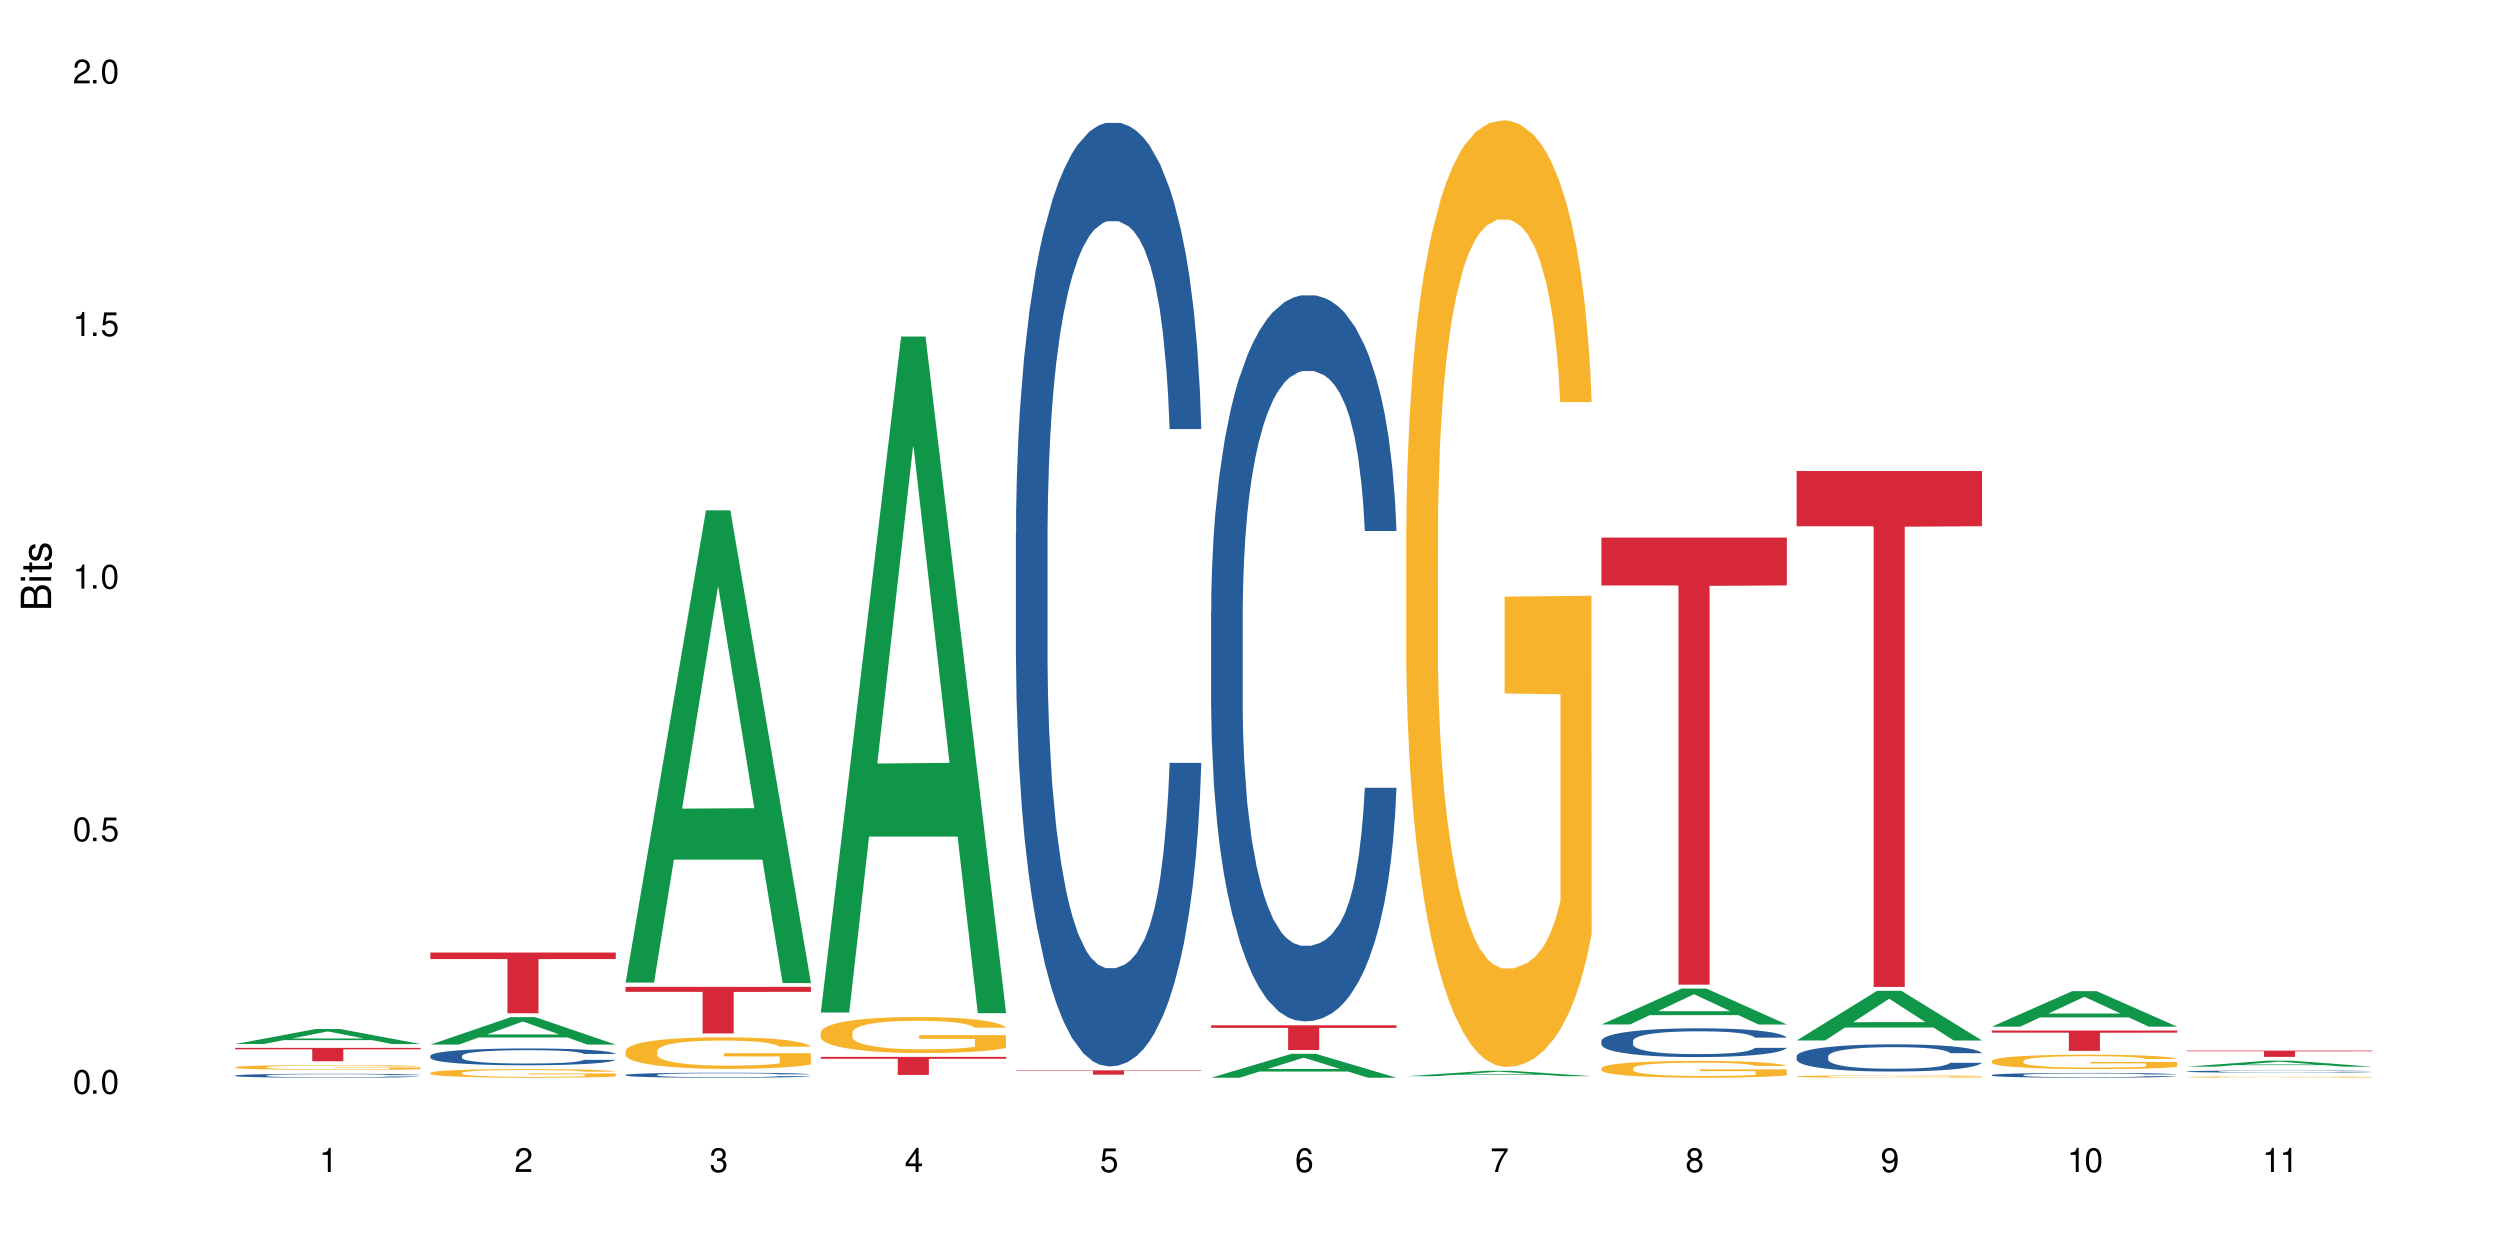
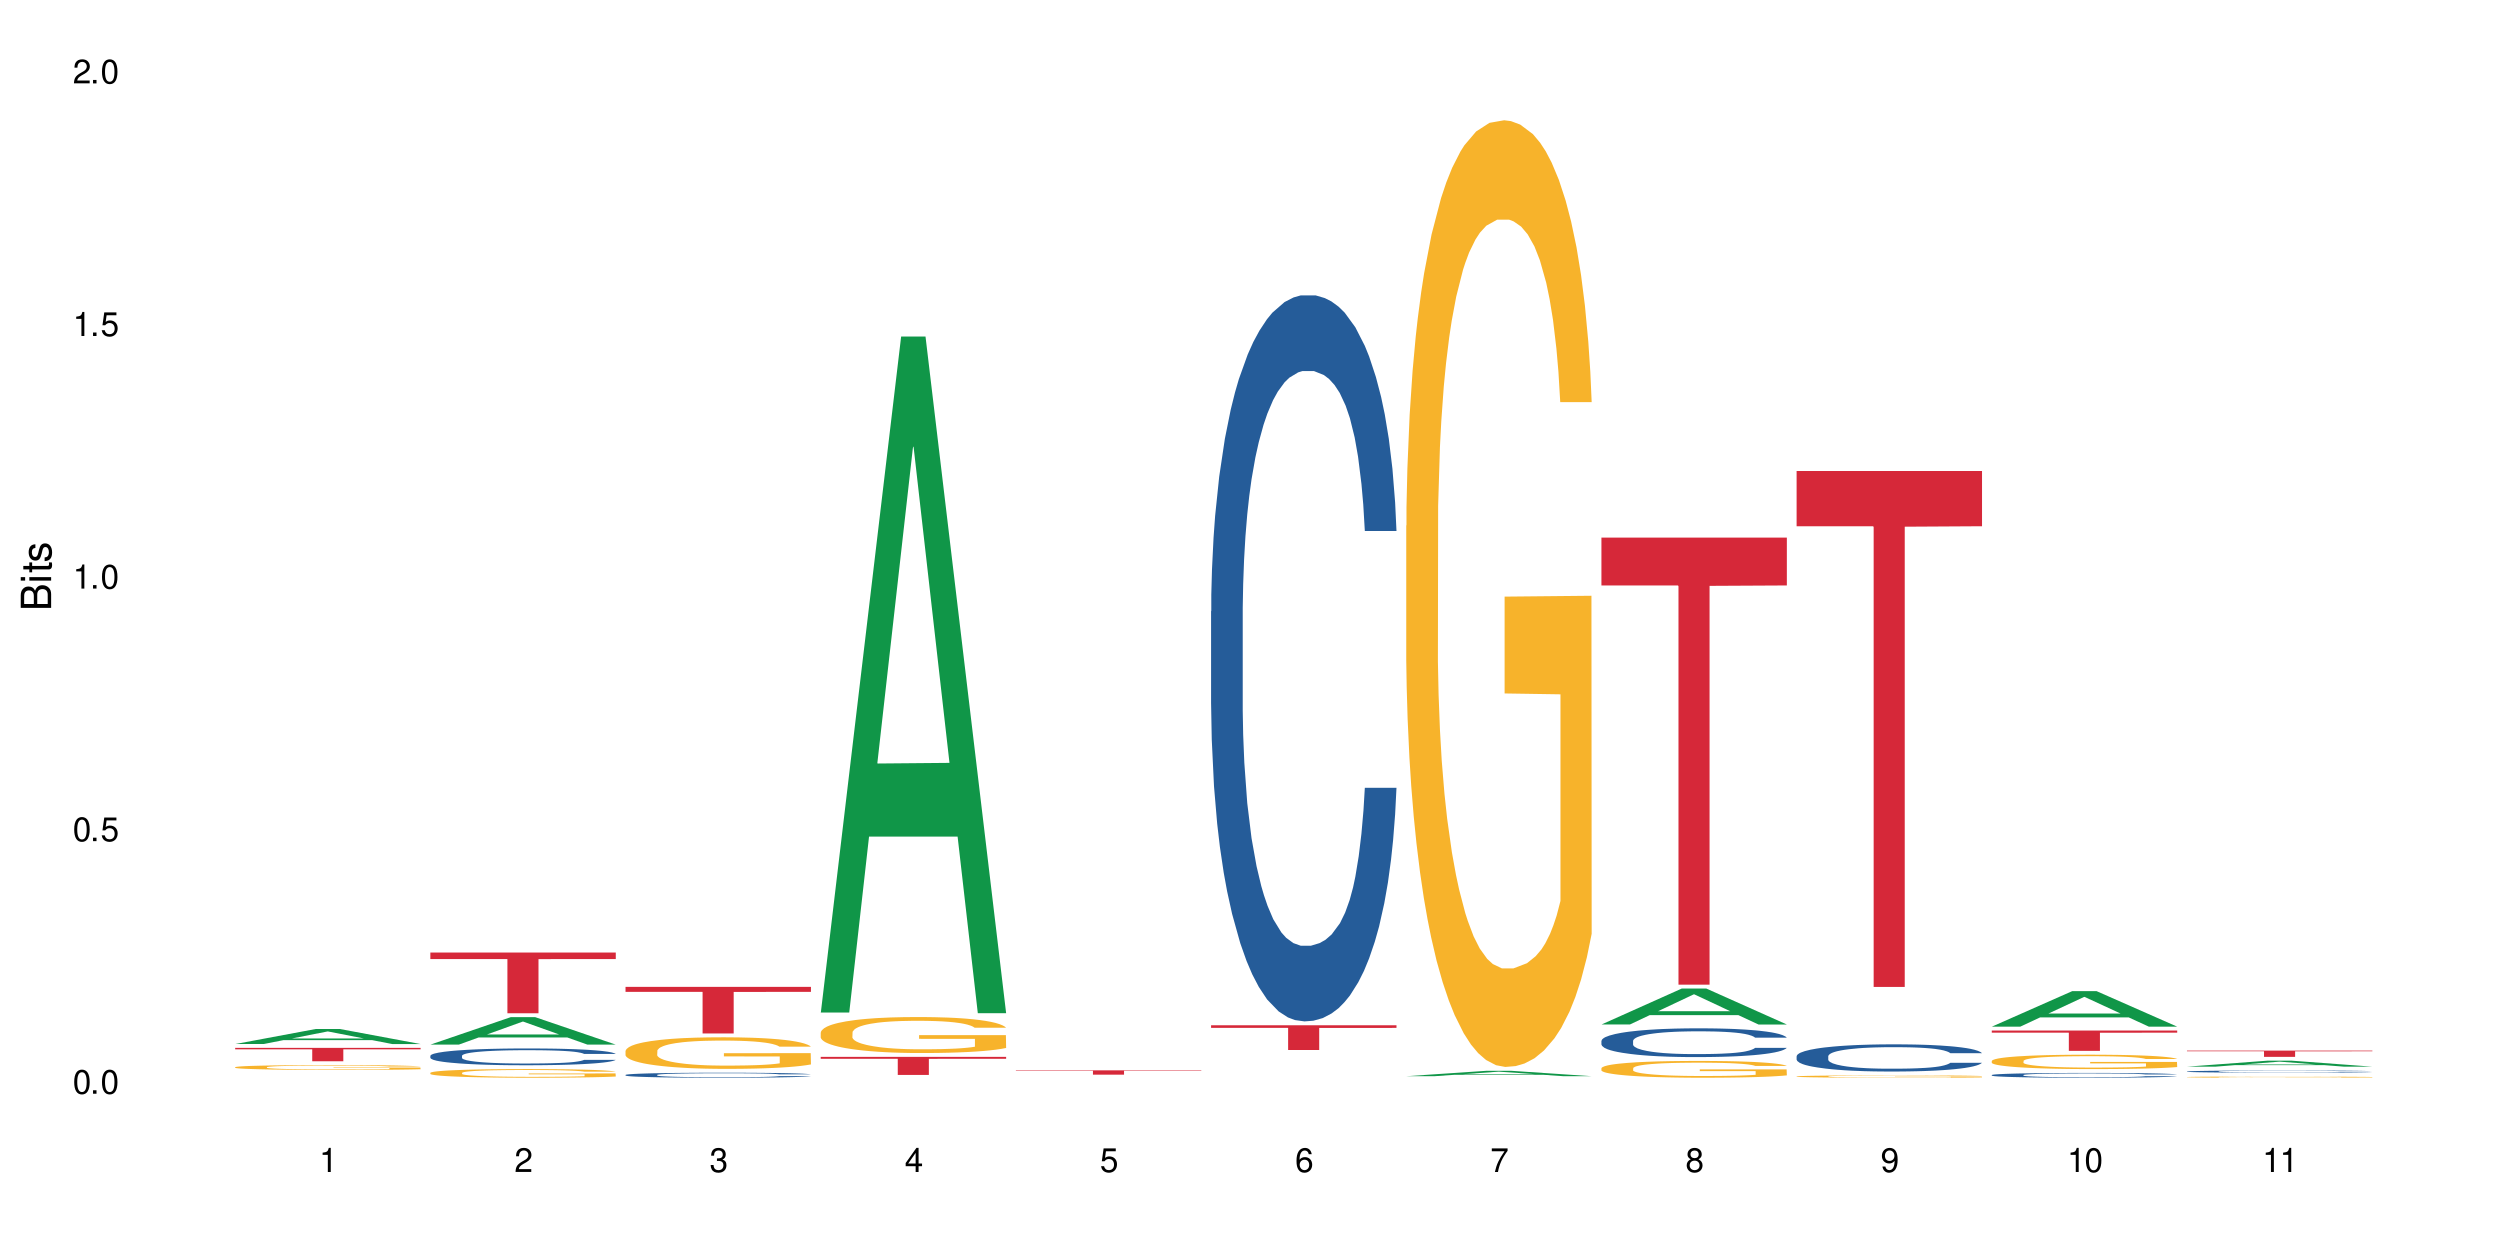
<svg xmlns="http://www.w3.org/2000/svg" xmlns:xlink="http://www.w3.org/1999/xlink" width="720" height="360" viewBox="0 0 720 360">
  <defs>
    <g>
      <g id="glyph-0-0">
</g>
      <g id="glyph-0-1">
        <path d="M 2.641 -6.938 C 2 -6.938 1.422 -6.656 1.078 -6.172 C 0.641 -5.562 0.406 -4.641 0.406 -3.359 C 0.406 -1.016 1.188 0.219 2.641 0.219 C 4.078 0.219 4.859 -1.016 4.859 -3.297 C 4.859 -4.641 4.656 -5.547 4.203 -6.172 C 3.844 -6.656 3.281 -6.938 2.641 -6.938 Z M 2.641 -6.188 C 3.547 -6.188 4 -5.25 4 -3.375 C 4 -1.406 3.562 -0.484 2.625 -0.484 C 1.734 -0.484 1.281 -1.438 1.281 -3.344 C 1.281 -5.25 1.734 -6.188 2.641 -6.188 Z M 2.641 -6.188 " />
      </g>
      <g id="glyph-0-2">
        <path d="M 1.828 -1 L 0.828 -1 L 0.828 0 L 1.828 0 Z M 1.828 -1 " />
      </g>
      <g id="glyph-0-3">
        <path d="M 4.562 -6.797 L 1.062 -6.797 L 0.547 -3.094 L 1.328 -3.094 C 1.719 -3.562 2.047 -3.734 2.578 -3.734 C 3.484 -3.734 4.062 -3.109 4.062 -2.094 C 4.062 -1.125 3.484 -0.531 2.578 -0.531 C 1.828 -0.531 1.375 -0.906 1.188 -1.672 L 0.328 -1.672 C 0.453 -1.109 0.547 -0.844 0.75 -0.594 C 1.125 -0.078 1.828 0.219 2.594 0.219 C 3.969 0.219 4.922 -0.781 4.922 -2.219 C 4.922 -3.562 4.031 -4.484 2.719 -4.484 C 2.25 -4.484 1.859 -4.359 1.469 -4.062 L 1.734 -5.969 L 4.562 -5.969 Z M 4.562 -6.797 " />
      </g>
      <g id="glyph-0-4">
        <path d="M 2.484 -4.938 L 2.484 0 L 3.328 0 L 3.328 -6.938 L 2.766 -6.938 C 2.469 -5.875 2.281 -5.734 0.984 -5.562 L 0.984 -4.938 Z M 2.484 -4.938 " />
      </g>
      <g id="glyph-0-5">
        <path d="M 4.859 -0.828 L 1.281 -0.828 C 1.359 -1.406 1.672 -1.781 2.5 -2.281 L 3.469 -2.828 C 4.406 -3.344 4.906 -4.062 4.906 -4.906 C 4.906 -5.484 4.672 -6.031 4.266 -6.406 C 3.859 -6.766 3.375 -6.938 2.719 -6.938 C 1.859 -6.938 1.219 -6.625 0.844 -6.031 C 0.609 -5.672 0.5 -5.234 0.484 -4.531 L 1.328 -4.531 C 1.359 -5.016 1.406 -5.281 1.531 -5.516 C 1.75 -5.938 2.188 -6.203 2.703 -6.203 C 3.469 -6.203 4.031 -5.641 4.031 -4.891 C 4.031 -4.344 3.719 -3.859 3.125 -3.516 L 2.234 -3 C 0.812 -2.172 0.406 -1.531 0.328 -0.016 L 4.859 -0.016 Z M 4.859 -0.828 " />
      </g>
      <g id="glyph-0-6">
        <path d="M 2.125 -3.188 L 2.578 -3.188 C 3.5 -3.188 3.984 -2.766 3.984 -1.922 C 3.984 -1.062 3.469 -0.531 2.594 -0.531 C 1.656 -0.531 1.203 -1 1.156 -2.016 L 0.312 -2.016 C 0.344 -1.453 0.438 -1.094 0.609 -0.781 C 0.953 -0.109 1.625 0.219 2.547 0.219 C 3.953 0.219 4.859 -0.625 4.859 -1.938 C 4.859 -2.828 4.516 -3.297 3.703 -3.594 C 4.344 -3.844 4.656 -4.328 4.656 -5.031 C 4.656 -6.219 3.875 -6.938 2.578 -6.938 C 1.203 -6.938 0.484 -6.172 0.453 -4.703 L 1.297 -4.703 C 1.312 -5.125 1.344 -5.359 1.453 -5.578 C 1.641 -5.969 2.062 -6.203 2.594 -6.203 C 3.344 -6.203 3.797 -5.75 3.797 -5 C 3.797 -4.516 3.609 -4.219 3.25 -4.047 C 3.016 -3.953 2.703 -3.922 2.125 -3.906 Z M 2.125 -3.188 " />
      </g>
      <g id="glyph-0-7">
        <path d="M 3.141 -1.672 L 3.141 0 L 3.984 0 L 3.984 -1.672 L 4.984 -1.672 L 4.984 -2.438 L 3.984 -2.438 L 3.984 -6.938 L 3.359 -6.938 L 0.266 -2.578 L 0.266 -1.672 Z M 3.141 -2.438 L 1 -2.438 L 3.141 -5.5 Z M 3.141 -2.438 " />
      </g>
      <g id="glyph-0-8">
        <path d="M 4.781 -5.125 C 4.609 -6.266 3.891 -6.938 2.844 -6.938 C 2.094 -6.938 1.422 -6.578 1.031 -5.953 C 0.594 -5.266 0.406 -4.422 0.406 -3.172 C 0.406 -2 0.578 -1.25 0.984 -0.641 C 1.359 -0.078 1.953 0.219 2.703 0.219 C 3.984 0.219 4.922 -0.75 4.922 -2.094 C 4.922 -3.375 4.062 -4.281 2.844 -4.281 C 2.172 -4.281 1.641 -4.031 1.281 -3.516 C 1.281 -5.234 1.828 -6.188 2.797 -6.188 C 3.391 -6.188 3.797 -5.797 3.938 -5.125 Z M 2.734 -3.531 C 3.547 -3.531 4.062 -2.953 4.062 -2.031 C 4.062 -1.156 3.484 -0.531 2.703 -0.531 C 1.922 -0.531 1.328 -1.188 1.328 -2.078 C 1.328 -2.938 1.906 -3.531 2.734 -3.531 Z M 2.734 -3.531 " />
      </g>
      <g id="glyph-0-9">
        <path d="M 4.984 -6.797 L 0.438 -6.797 L 0.438 -5.969 L 4.109 -5.969 C 2.5 -3.656 1.828 -2.234 1.328 0 L 2.219 0 C 2.594 -2.172 3.453 -4.047 4.984 -6.094 Z M 4.984 -6.797 " />
      </g>
      <g id="glyph-0-10">
        <path d="M 3.75 -3.656 C 4.469 -4.094 4.688 -4.438 4.688 -5.078 C 4.688 -6.172 3.844 -6.938 2.641 -6.938 C 1.438 -6.938 0.594 -6.172 0.594 -5.094 C 0.594 -4.438 0.812 -4.094 1.516 -3.656 C 0.734 -3.266 0.359 -2.703 0.359 -1.922 C 0.359 -0.656 1.281 0.219 2.641 0.219 C 3.984 0.219 4.922 -0.656 4.922 -1.922 C 4.922 -2.703 4.531 -3.266 3.75 -3.656 Z M 2.641 -6.188 C 3.359 -6.188 3.812 -5.75 3.812 -5.062 C 3.812 -4.406 3.344 -3.984 2.641 -3.984 C 1.922 -3.984 1.453 -4.406 1.453 -5.078 C 1.453 -5.75 1.922 -6.188 2.641 -6.188 Z M 2.641 -3.266 C 3.484 -3.266 4.062 -2.719 4.062 -1.906 C 4.062 -1.078 3.484 -0.531 2.625 -0.531 C 1.797 -0.531 1.219 -1.094 1.219 -1.906 C 1.219 -2.719 1.781 -3.266 2.641 -3.266 Z M 2.641 -3.266 " />
      </g>
      <g id="glyph-0-11">
        <path d="M 0.516 -1.578 C 0.672 -0.453 1.406 0.219 2.438 0.219 C 3.188 0.219 3.859 -0.141 4.266 -0.766 C 4.688 -1.453 4.891 -2.297 4.891 -3.547 C 4.891 -4.719 4.703 -5.453 4.312 -6.078 C 3.938 -6.641 3.344 -6.938 2.594 -6.938 C 1.297 -6.938 0.359 -5.969 0.359 -4.625 C 0.359 -3.344 1.234 -2.453 2.453 -2.453 C 3.094 -2.453 3.578 -2.672 4.016 -3.203 C 4 -1.484 3.469 -0.531 2.5 -0.531 C 1.906 -0.531 1.484 -0.906 1.359 -1.578 Z M 2.578 -6.203 C 3.375 -6.203 3.969 -5.531 3.969 -4.641 C 3.969 -3.797 3.391 -3.188 2.547 -3.188 C 1.734 -3.188 1.234 -3.766 1.234 -4.688 C 1.234 -5.562 1.797 -6.203 2.578 -6.203 Z M 2.578 -6.203 " />
      </g>
      <g id="glyph-1-0">
</g>
      <g id="glyph-1-1">
        <path d="M 0 -0.953 L 0 -4.891 C 0 -5.719 -0.234 -6.344 -0.734 -6.797 C -1.188 -7.234 -1.812 -7.469 -2.5 -7.469 C -3.547 -7.469 -4.188 -7 -4.625 -5.875 C -4.984 -6.688 -5.625 -7.094 -6.531 -7.094 C -7.172 -7.094 -7.734 -6.859 -8.141 -6.391 C -8.562 -5.922 -8.75 -5.344 -8.75 -4.5 L -8.75 -0.953 Z M -4.984 -2.062 L -7.766 -2.062 L -7.766 -4.219 C -7.766 -4.844 -7.688 -5.203 -7.453 -5.5 C -7.219 -5.812 -6.859 -5.969 -6.375 -5.969 C -5.891 -5.969 -5.531 -5.812 -5.297 -5.5 C -5.062 -5.203 -4.984 -4.844 -4.984 -4.219 Z M -0.984 -2.062 L -4 -2.062 L -4 -4.781 C -4 -5.766 -3.438 -6.359 -2.484 -6.359 C -1.547 -6.359 -0.984 -5.766 -0.984 -4.781 Z M -0.984 -2.062 " />
      </g>
      <g id="glyph-1-2">
        <path d="M -6.281 -1.797 L -6.281 -0.797 L 0 -0.797 L 0 -1.797 Z M -8.75 -1.797 L -8.75 -0.797 L -7.484 -0.797 L -7.484 -1.797 Z M -8.75 -1.797 " />
      </g>
      <g id="glyph-1-3">
        <path d="M -6.281 -3.047 L -6.281 -2.016 L -8.016 -2.016 L -8.016 -1.016 L -6.281 -1.016 L -6.281 -0.172 L -5.469 -0.172 L -5.469 -1.016 L -0.719 -1.016 C -0.078 -1.016 0.281 -1.453 0.281 -2.234 C 0.281 -2.5 0.25 -2.719 0.188 -3.047 L -0.641 -3.047 C -0.609 -2.906 -0.594 -2.766 -0.594 -2.562 C -0.594 -2.141 -0.719 -2.016 -1.156 -2.016 L -5.469 -2.016 L -5.469 -3.047 Z M -6.281 -3.047 " />
      </g>
      <g id="glyph-1-4">
        <path d="M -4.531 -5.25 C -5.766 -5.25 -6.469 -4.422 -6.469 -2.969 C -6.469 -1.516 -5.719 -0.562 -4.547 -0.562 C -3.562 -0.562 -3.094 -1.062 -2.734 -2.562 L -2.516 -3.484 C -2.344 -4.188 -2.094 -4.469 -1.641 -4.469 C -1.047 -4.469 -0.641 -3.875 -0.641 -3 C -0.641 -2.453 -0.797 -2 -1.062 -1.75 C -1.25 -1.594 -1.422 -1.531 -1.875 -1.469 L -1.875 -0.406 C -0.422 -0.453 0.281 -1.266 0.281 -2.922 C 0.281 -4.5 -0.5 -5.516 -1.719 -5.516 C -2.656 -5.516 -3.172 -4.984 -3.469 -3.734 L -3.703 -2.766 C -3.891 -1.953 -4.156 -1.609 -4.594 -1.609 C -5.188 -1.609 -5.547 -2.125 -5.547 -2.938 C -5.547 -3.75 -5.203 -4.172 -4.531 -4.203 Z M -4.531 -5.25 " />
      </g>
    </g>
  </defs>
  <rect x="-72" y="-36" width="864" height="432" fill="rgb(100%, 100%, 100%)" fill-opacity="1" />
  <path fill-rule="nonzero" fill="rgb(6.275%, 58.824%, 28.235%)" fill-opacity="1" d="M 67.73 300.68 L 67.789 300.676 L 90.895 296.359 L 97.91 296.359 L 121.133 300.684 L 112.973 300.684 L 107.152 299.555 L 81.652 299.555 L 75.945 300.68 L 67.73 300.68 L 84.105 299.086 L 104.816 299.082 L 94.488 297.066 L 94.375 297.062 L 94.262 297.074 L 84.047 299.082 L 84.105 299.086 Z M 67.73 300.68 " />
-   <path fill-rule="nonzero" fill="rgb(14.51%, 36.078%, 60%)" fill-opacity="1" d="M 67.73 309.742 L 67.797 309.742 L 67.797 309.719 L 67.992 309.676 L 68.449 309.629 L 68.902 309.594 L 70.074 309.531 L 71.703 309.473 L 73.398 309.426 L 74.633 309.398 L 75.742 309.379 L 78.281 309.34 L 79.91 309.32 L 81.668 309.301 L 83.816 309.285 L 85.379 309.273 L 88.895 309.258 L 91.5 309.25 L 93.52 309.246 L 97.883 309.246 L 100.488 309.25 L 102.375 309.254 L 104.461 309.262 L 106.219 309.273 L 109.281 309.297 L 112.016 309.324 L 113.254 309.344 L 115.207 309.375 L 116.703 309.406 L 117.746 309.434 L 118.918 309.473 L 119.961 309.52 L 120.742 309.57 L 121.133 309.617 L 112.016 309.617 L 111.559 309.574 L 111.039 309.543 L 110.062 309.5 L 109.086 309.469 L 107.715 309.438 L 106.48 309.418 L 104.785 309.398 L 103.289 309.387 L 101.727 309.379 L 100.227 309.371 L 97.363 309.363 L 94.039 309.363 L 92.805 309.367 L 90.262 309.375 L 88.895 309.383 L 86.941 309.398 L 85.574 309.41 L 83.945 309.434 L 82.84 309.449 L 81.473 309.477 L 80.496 309.5 L 79.387 309.535 L 78.738 309.562 L 78.152 309.59 L 77.629 309.625 L 77.238 309.66 L 76.977 309.699 L 76.848 309.738 L 76.848 309.898 L 76.977 309.938 L 77.305 309.98 L 78.152 310.047 L 79.387 310.102 L 80.82 310.145 L 82.188 310.176 L 82.969 310.191 L 84.012 310.207 L 85.641 310.227 L 87.984 310.25 L 89.352 310.258 L 91.438 310.266 L 93.586 310.27 L 96.449 310.27 L 98.988 310.266 L 100.684 310.262 L 102.441 310.254 L 104.852 310.234 L 106.348 310.219 L 107.652 310.199 L 108.629 310.18 L 109.281 310.16 L 110.258 310.129 L 111.039 310.094 L 111.625 310.055 L 112.016 310.02 L 121.133 310.02 L 120.742 310.062 L 120.156 310.105 L 119.57 310.133 L 118.656 310.172 L 117.613 310.203 L 116.117 310.238 L 114.879 310.262 L 113.254 310.289 L 111.754 310.309 L 110.125 310.328 L 107.715 310.348 L 106.152 310.359 L 104.461 310.367 L 102.441 310.375 L 99.902 310.383 L 97.168 310.387 L 94.625 310.391 L 91.891 310.387 L 89.871 310.383 L 87.203 310.375 L 83.883 310.355 L 81.473 310.336 L 79.582 310.316 L 77.957 310.293 L 76.133 310.266 L 73.789 310.219 L 72.355 310.184 L 71.379 310.156 L 70.27 310.113 L 69.488 310.078 L 68.578 310.02 L 67.926 309.945 L 67.73 309.887 Z M 67.73 309.742 " />
  <path fill-rule="nonzero" fill="rgb(96.863%, 70.196%, 16.863%)" fill-opacity="1" d="M 67.73 307.34 L 67.797 307.34 L 67.797 307.316 L 68.055 307.258 L 68.707 307.18 L 69.555 307.113 L 70.465 307.062 L 71.051 307.035 L 72.027 306.996 L 72.875 306.969 L 75.023 306.914 L 77.762 306.859 L 79.258 306.836 L 80.949 306.816 L 83.359 306.789 L 84.469 306.781 L 87.855 306.762 L 91.695 306.75 L 95.93 306.746 L 97.883 306.746 L 100.555 306.75 L 104.199 306.766 L 106.285 306.777 L 107.91 306.789 L 109.605 306.809 L 111.688 306.832 L 113.645 306.863 L 115.207 306.895 L 116.77 306.934 L 118.07 306.973 L 119.18 307.016 L 120.156 307.07 L 120.742 307.113 L 121.133 307.16 L 112.078 307.16 L 111.559 307.113 L 110.973 307.082 L 109.996 307.039 L 109.02 307.008 L 108.043 306.984 L 106.219 306.949 L 104.656 306.93 L 102.703 306.914 L 100.812 306.902 L 98.664 306.895 L 97.363 306.891 L 93.91 306.891 L 90.785 306.898 L 88.961 306.91 L 87.66 306.922 L 85.836 306.938 L 84.727 306.953 L 84.078 306.965 L 82.125 307.004 L 80.82 307.039 L 80.105 307.062 L 79.191 307.102 L 78.543 307.137 L 77.824 307.188 L 77.434 307.227 L 76.914 307.312 L 76.848 307.543 L 77.043 307.59 L 77.434 307.641 L 77.957 307.688 L 78.738 307.734 L 79.52 307.773 L 80.887 307.824 L 82.059 307.855 L 82.969 307.879 L 84.727 307.91 L 85.445 307.922 L 87.137 307.945 L 88.895 307.965 L 91.047 307.98 L 92.672 307.988 L 95.277 307.992 L 98.598 307.992 L 102.508 307.984 L 104.98 307.977 L 106.676 307.965 L 107.781 307.957 L 109.148 307.941 L 110.125 307.93 L 111.039 307.914 L 112.145 307.895 L 112.145 307.59 L 96.059 307.59 L 96.059 307.445 L 121.066 307.445 L 121.133 307.941 L 119.766 307.977 L 118.07 308.012 L 116.441 308.035 L 114.75 308.059 L 112.34 308.082 L 110.387 308.098 L 107.391 308.113 L 104.656 308.125 L 101.789 308.133 L 99.25 308.137 L 93.586 308.137 L 90.719 308.129 L 88.441 308.117 L 86.355 308.105 L 84.273 308.09 L 81.668 308.062 L 79.973 308.039 L 78.215 308.016 L 74.895 307.949 L 73.852 307.922 L 72.812 307.891 L 71.703 307.852 L 70.66 307.809 L 69.879 307.77 L 69.164 307.727 L 68.645 307.684 L 68.121 307.625 L 67.859 307.578 L 67.73 307.539 Z M 67.73 307.34 " />
  <path fill-rule="nonzero" fill="rgb(83.922%, 15.686%, 22.353%)" fill-opacity="1" d="M 67.73 301.789 L 121.133 301.789 L 121.133 302.203 L 98.875 302.207 L 98.875 305.637 L 89.922 305.637 L 89.922 302.211 L 89.793 302.203 L 67.73 302.203 Z M 67.73 301.789 " />
  <path fill-rule="nonzero" fill="rgb(6.275%, 58.824%, 28.235%)" fill-opacity="1" d="M 123.941 300.844 L 124 300.836 L 147.105 292.934 L 154.125 292.934 L 177.344 300.852 L 169.184 300.852 L 163.367 298.785 L 137.863 298.785 L 132.156 300.844 L 123.941 300.844 L 140.316 297.93 L 161.027 297.922 L 150.699 294.227 L 150.586 294.223 L 150.473 294.242 L 140.258 297.922 L 140.316 297.93 Z M 123.941 300.844 " />
  <path fill-rule="nonzero" fill="rgb(14.51%, 36.078%, 60%)" fill-opacity="1" d="M 123.941 304.062 L 124.008 304.055 L 124.008 303.949 L 124.203 303.781 L 124.66 303.57 L 125.113 303.426 L 126.285 303.164 L 127.914 302.91 L 129.609 302.719 L 130.844 302.602 L 131.953 302.516 L 134.492 302.352 L 136.121 302.266 L 137.879 302.191 L 140.027 302.117 L 141.59 302.074 L 145.109 302 L 147.711 301.969 L 149.73 301.957 L 154.094 301.957 L 156.699 301.977 L 158.59 301.996 L 160.672 302.031 L 162.43 302.074 L 165.492 302.168 L 168.227 302.293 L 169.465 302.363 L 171.418 302.5 L 172.914 302.633 L 173.957 302.75 L 175.129 302.91 L 176.172 303.109 L 176.953 303.336 L 177.344 303.527 L 168.227 303.527 L 167.77 303.348 L 167.25 303.211 L 166.273 303.031 L 165.297 302.902 L 163.93 302.773 L 162.691 302.691 L 160.996 302.605 L 159.5 302.555 L 157.938 302.516 L 156.438 302.488 L 153.574 302.461 L 150.254 302.461 L 149.016 302.469 L 146.477 302.504 L 145.109 302.535 L 143.152 302.598 L 141.785 302.656 L 140.156 302.742 L 139.051 302.82 L 137.684 302.934 L 136.707 303.035 L 135.598 303.18 L 134.949 303.293 L 134.363 303.414 L 133.84 303.562 L 133.449 303.715 L 133.191 303.879 L 133.059 304.039 L 133.059 304.723 L 133.191 304.883 L 133.516 305.07 L 134.363 305.34 L 135.598 305.57 L 137.031 305.758 L 138.398 305.891 L 139.18 305.953 L 140.223 306.023 L 141.852 306.113 L 144.195 306.199 L 145.562 306.234 L 147.648 306.27 L 149.797 306.289 L 152.66 306.289 L 155.203 306.27 L 156.895 306.25 L 158.652 306.215 L 161.062 306.137 L 162.559 306.066 L 163.863 305.984 L 164.84 305.898 L 165.492 305.828 L 166.469 305.691 L 167.25 305.543 L 167.836 305.387 L 168.227 305.238 L 177.344 305.238 L 176.953 305.414 L 176.367 305.586 L 175.781 305.715 L 174.867 305.867 L 173.828 306.004 L 172.328 306.16 L 171.09 306.262 L 169.465 306.371 L 167.965 306.457 L 166.336 306.531 L 163.93 306.621 L 162.363 306.664 L 160.672 306.703 L 158.652 306.738 L 156.113 306.77 L 153.379 306.789 L 150.84 306.793 L 148.102 306.781 L 146.086 306.766 L 143.414 306.727 L 140.094 306.645 L 137.684 306.562 L 135.793 306.477 L 134.168 306.391 L 132.344 306.27 L 130 306.074 L 128.566 305.926 L 127.59 305.801 L 126.48 305.629 L 125.699 305.477 L 124.789 305.227 L 124.137 304.914 L 123.941 304.672 Z M 123.941 304.062 " />
  <path fill-rule="nonzero" fill="rgb(96.863%, 70.196%, 16.863%)" fill-opacity="1" d="M 123.941 308.965 L 124.008 308.965 L 124.008 308.918 L 124.27 308.816 L 124.918 308.676 L 125.766 308.559 L 126.676 308.469 L 127.266 308.422 L 128.242 308.352 L 129.086 308.301 L 131.234 308.199 L 133.973 308.105 L 135.469 308.062 L 137.164 308.023 L 139.57 307.98 L 140.68 307.965 L 144.066 307.93 L 147.906 307.906 L 152.141 307.898 L 154.094 307.902 L 156.766 307.91 L 160.41 307.938 L 162.496 307.957 L 164.125 307.98 L 165.816 308.012 L 167.902 308.055 L 169.855 308.109 L 171.418 308.164 L 172.98 308.234 L 174.281 308.305 L 175.391 308.387 L 176.367 308.48 L 176.953 308.562 L 177.344 308.641 L 168.293 308.641 L 167.77 308.562 L 167.184 308.5 L 166.207 308.426 L 165.23 308.371 L 164.254 308.328 L 162.43 308.27 L 160.867 308.23 L 158.914 308.199 L 157.023 308.18 L 154.875 308.164 L 153.574 308.16 L 150.121 308.16 L 146.996 308.176 L 145.172 308.195 L 143.871 308.215 L 142.047 308.246 L 140.941 308.273 L 140.289 308.293 L 138.336 308.363 L 137.031 308.426 L 136.316 308.469 L 135.402 308.539 L 134.754 308.598 L 134.035 308.691 L 133.645 308.758 L 133.125 308.914 L 133.059 309.324 L 133.254 309.41 L 133.645 309.504 L 134.168 309.586 L 134.949 309.672 L 135.73 309.738 L 137.098 309.824 L 138.27 309.883 L 139.18 309.922 L 140.941 309.984 L 141.656 310.004 L 143.348 310.047 L 145.109 310.078 L 147.258 310.105 L 148.883 310.117 L 151.488 310.129 L 154.812 310.129 L 158.719 310.117 L 161.191 310.098 L 162.887 310.078 L 163.992 310.062 L 165.359 310.039 L 166.336 310.016 L 167.25 309.992 L 168.355 309.953 L 168.355 309.41 L 152.27 309.406 L 152.27 309.152 L 177.277 309.148 L 177.344 310.039 L 175.977 310.102 L 174.281 310.16 L 172.656 310.203 L 170.961 310.242 L 168.551 310.285 L 166.598 310.312 L 163.602 310.344 L 160.867 310.367 L 158 310.379 L 155.461 310.387 L 152.465 310.391 L 149.797 310.383 L 146.93 310.371 L 144.652 310.352 L 142.566 310.328 L 140.484 310.301 L 137.879 310.254 L 136.188 310.215 L 134.426 310.168 L 132.668 310.109 L 131.105 310.047 L 130.062 310 L 129.023 309.945 L 127.914 309.879 L 126.871 309.801 L 126.09 309.73 L 125.375 309.648 L 124.855 309.574 L 124.332 309.473 L 124.074 309.391 L 123.941 309.32 Z M 123.941 308.965 " />
  <path fill-rule="nonzero" fill="rgb(83.922%, 15.686%, 22.353%)" fill-opacity="1" d="M 123.941 274.336 L 177.344 274.336 L 177.344 276.207 L 155.086 276.223 L 155.086 291.828 L 146.133 291.828 L 146.133 276.238 L 146.004 276.207 L 123.941 276.207 Z M 123.941 274.336 " />
-   <path fill-rule="nonzero" fill="rgb(6.275%, 58.824%, 28.235%)" fill-opacity="1" d="M 180.152 282.988 L 180.211 282.859 L 203.316 146.98 L 210.336 146.98 L 233.555 283.117 L 225.395 283.117 L 219.578 247.582 L 194.074 247.582 L 188.371 282.988 L 180.152 282.988 L 196.527 232.883 L 217.238 232.754 L 206.91 169.223 L 206.797 169.098 L 206.684 169.48 L 196.473 232.754 L 196.527 232.883 Z M 180.152 282.988 " />
  <path fill-rule="nonzero" fill="rgb(14.51%, 36.078%, 60%)" fill-opacity="1" d="M 180.152 309.574 L 180.219 309.57 L 180.219 309.539 L 180.414 309.488 L 180.871 309.426 L 181.324 309.383 L 182.5 309.305 L 184.125 309.23 L 185.82 309.172 L 187.059 309.137 L 188.164 309.109 L 190.703 309.062 L 192.332 309.039 L 194.09 309.016 L 196.238 308.992 L 197.801 308.98 L 201.32 308.957 L 203.922 308.949 L 205.941 308.945 L 210.305 308.945 L 212.91 308.949 L 214.801 308.957 L 216.883 308.969 L 218.641 308.98 L 221.703 309.008 L 224.438 309.047 L 225.676 309.066 L 227.629 309.105 L 229.125 309.148 L 230.168 309.18 L 231.34 309.23 L 232.383 309.289 L 233.164 309.355 L 233.555 309.414 L 224.438 309.414 L 223.98 309.359 L 223.461 309.32 L 222.484 309.266 L 221.508 309.227 L 220.141 309.188 L 218.902 309.164 L 217.207 309.141 L 215.711 309.125 L 214.148 309.109 L 212.648 309.102 L 209.785 309.094 L 206.465 309.094 L 205.227 309.098 L 202.688 309.109 L 201.32 309.117 L 199.363 309.137 L 197.996 309.152 L 196.371 309.18 L 195.262 309.203 L 193.895 309.238 L 192.918 309.266 L 191.812 309.312 L 191.16 309.344 L 190.574 309.379 L 190.051 309.426 L 189.66 309.469 L 189.402 309.52 L 189.27 309.566 L 189.27 309.77 L 189.402 309.82 L 189.727 309.875 L 190.574 309.953 L 191.812 310.023 L 193.242 310.078 L 194.609 310.121 L 195.395 310.137 L 196.434 310.16 L 198.062 310.188 L 200.406 310.211 L 201.773 310.223 L 203.859 310.234 L 206.008 310.238 L 208.875 310.238 L 211.414 310.234 L 213.105 310.227 L 214.863 310.215 L 217.273 310.195 L 218.773 310.172 L 220.074 310.148 L 221.051 310.121 L 221.703 310.102 L 222.68 310.059 L 223.461 310.016 L 224.047 309.969 L 224.438 309.926 L 233.555 309.926 L 233.164 309.977 L 232.578 310.027 L 231.992 310.066 L 231.082 310.113 L 230.039 310.152 L 228.539 310.199 L 227.305 310.23 L 225.676 310.262 L 224.176 310.289 L 222.551 310.312 L 220.141 310.336 L 218.578 310.352 L 216.883 310.363 L 214.863 310.371 L 212.324 310.383 L 209.59 310.387 L 207.051 310.391 L 204.316 310.387 L 202.297 310.383 L 199.625 310.367 L 196.305 310.344 L 193.895 310.32 L 192.008 310.297 L 190.379 310.27 L 188.555 310.234 L 186.211 310.176 L 184.777 310.129 L 183.801 310.094 L 182.695 310.043 L 181.914 309.996 L 181 309.922 L 180.348 309.828 L 180.152 309.754 Z M 180.152 309.574 " />
  <path fill-rule="nonzero" fill="rgb(96.863%, 70.196%, 16.863%)" fill-opacity="1" d="M 180.152 302.637 L 180.219 302.629 L 180.219 302.461 L 180.48 302.09 L 181.129 301.574 L 181.977 301.148 L 182.891 300.816 L 183.477 300.641 L 184.453 300.395 L 185.297 300.211 L 187.449 299.836 L 190.184 299.488 L 191.68 299.34 L 193.375 299.195 L 195.785 299.039 L 196.891 298.98 L 200.277 298.848 L 204.121 298.766 L 208.352 298.738 L 210.305 298.75 L 212.977 298.781 L 216.621 298.871 L 218.707 298.957 L 220.336 299.039 L 222.027 299.148 L 224.113 299.312 L 226.066 299.512 L 227.629 299.711 L 229.191 299.961 L 230.492 300.227 L 231.602 300.52 L 232.578 300.867 L 233.164 301.156 L 233.555 301.449 L 224.504 301.449 L 223.98 301.156 L 223.395 300.934 L 222.418 300.66 L 221.441 300.461 L 220.465 300.301 L 218.641 300.086 L 217.078 299.953 L 215.125 299.836 L 213.238 299.762 L 211.086 299.711 L 209.785 299.695 L 206.332 299.695 L 203.207 299.754 L 201.383 299.82 L 200.082 299.887 L 198.258 300.012 L 197.152 300.109 L 196.5 300.176 L 194.547 300.434 L 193.242 300.668 L 192.527 300.824 L 191.617 301.074 L 190.965 301.301 L 190.246 301.633 L 189.855 301.879 L 189.336 302.445 L 189.27 303.941 L 189.465 304.258 L 189.855 304.598 L 190.379 304.895 L 191.16 305.211 L 191.941 305.453 L 193.309 305.777 L 194.48 305.992 L 195.395 306.133 L 197.152 306.359 L 197.867 306.434 L 199.562 306.582 L 201.32 306.699 L 203.469 306.801 L 205.098 306.848 L 207.699 306.891 L 211.023 306.891 L 214.93 306.84 L 217.402 306.773 L 219.098 306.707 L 220.203 306.648 L 221.57 306.559 L 222.551 306.477 L 223.461 306.383 L 224.566 306.242 L 224.566 304.258 L 208.484 304.25 L 208.484 303.316 L 233.488 303.309 L 233.555 306.559 L 232.188 306.781 L 230.492 307 L 228.867 307.164 L 227.172 307.305 L 224.762 307.465 L 222.809 307.562 L 219.812 307.68 L 217.078 307.754 L 214.215 307.805 L 211.672 307.828 L 208.68 307.836 L 206.008 307.82 L 203.141 307.77 L 200.863 307.703 L 198.777 307.621 L 196.695 307.512 L 194.09 307.34 L 192.398 307.199 L 190.641 307.023 L 188.879 306.816 L 187.316 306.59 L 186.277 306.418 L 185.234 306.219 L 184.125 305.969 L 183.086 305.688 L 182.305 305.43 L 181.586 305.137 L 181.066 304.863 L 180.543 304.488 L 180.285 304.191 L 180.152 303.934 Z M 180.152 302.637 " />
  <path fill-rule="nonzero" fill="rgb(83.922%, 15.686%, 22.353%)" fill-opacity="1" d="M 180.152 284.223 L 233.555 284.223 L 233.555 285.66 L 211.301 285.672 L 211.301 297.633 L 202.344 297.633 L 202.344 285.684 L 202.215 285.66 L 180.152 285.66 Z M 180.152 284.223 " />
  <path fill-rule="nonzero" fill="rgb(6.275%, 58.824%, 28.235%)" fill-opacity="1" d="M 236.367 291.617 L 236.422 291.434 L 259.527 96.926 L 266.547 96.926 L 289.766 291.801 L 281.609 291.801 L 275.789 240.934 L 250.285 240.934 L 244.582 291.617 L 236.367 291.617 L 252.738 219.891 L 273.449 219.707 L 263.121 128.766 L 263.008 128.582 L 262.895 129.133 L 252.684 219.707 L 252.738 219.891 Z M 236.367 291.617 " />
  <path fill-rule="nonzero" fill="rgb(96.863%, 70.196%, 16.863%)" fill-opacity="1" d="M 236.367 297.348 L 236.43 297.34 L 236.43 297.148 L 236.691 296.723 L 237.344 296.137 L 238.188 295.652 L 239.102 295.273 L 239.688 295.074 L 240.664 294.793 L 241.512 294.582 L 243.66 294.156 L 246.395 293.762 L 247.891 293.59 L 249.586 293.43 L 251.996 293.25 L 253.102 293.184 L 256.488 293.031 L 260.332 292.938 L 264.562 292.906 L 266.516 292.918 L 269.188 292.957 L 272.836 293.059 L 274.918 293.152 L 276.547 293.25 L 278.238 293.371 L 280.324 293.562 L 282.277 293.789 L 283.84 294.016 L 285.402 294.301 L 286.707 294.602 L 287.812 294.934 L 288.789 295.332 L 289.375 295.664 L 289.766 295.996 L 280.715 295.996 L 280.191 295.664 L 279.605 295.406 L 278.629 295.094 L 277.652 294.867 L 276.676 294.688 L 274.852 294.441 L 273.289 294.289 L 271.336 294.156 L 269.449 294.074 L 267.301 294.016 L 265.996 293.996 L 262.543 293.996 L 259.418 294.062 L 257.594 294.141 L 256.293 294.215 L 254.469 294.355 L 253.363 294.469 L 252.711 294.547 L 250.758 294.84 L 249.457 295.105 L 248.738 295.285 L 247.828 295.566 L 247.176 295.824 L 246.461 296.203 L 246.07 296.488 L 245.547 297.129 L 245.484 298.836 L 245.68 299.195 L 246.07 299.582 L 246.59 299.922 L 247.371 300.281 L 248.152 300.559 L 249.52 300.926 L 250.691 301.172 L 251.605 301.332 L 253.363 301.59 L 254.078 301.676 L 255.773 301.844 L 257.531 301.977 L 259.68 302.09 L 261.309 302.148 L 263.914 302.195 L 267.234 302.195 L 271.141 302.141 L 273.617 302.062 L 275.309 301.988 L 276.418 301.922 L 277.785 301.816 L 278.762 301.723 L 279.672 301.617 L 280.781 301.457 L 280.781 299.195 L 264.695 299.184 L 264.695 298.125 L 289.699 298.113 L 289.766 301.816 L 288.398 302.074 L 286.707 302.32 L 285.078 302.508 L 283.383 302.668 L 280.977 302.848 L 279.02 302.961 L 276.023 303.094 L 273.289 303.18 L 270.426 303.238 L 267.887 303.266 L 264.891 303.273 L 262.219 303.258 L 259.355 303.199 L 257.074 303.125 L 254.992 303.027 L 252.906 302.906 L 250.301 302.707 L 248.609 302.547 L 246.852 302.348 L 245.094 302.109 L 243.527 301.855 L 242.488 301.656 L 241.445 301.43 L 240.34 301.145 L 239.297 300.824 L 238.516 300.527 L 237.797 300.199 L 237.277 299.887 L 236.758 299.461 L 236.496 299.117 L 236.367 298.824 Z M 236.367 297.348 " />
  <path fill-rule="nonzero" fill="rgb(83.922%, 15.686%, 22.353%)" fill-opacity="1" d="M 236.367 304.383 L 289.766 304.383 L 289.766 304.938 L 267.512 304.945 L 267.512 309.586 L 258.555 309.586 L 258.555 304.949 L 258.426 304.938 L 236.367 304.938 Z M 236.367 304.383 " />
-   <path fill-rule="nonzero" fill="rgb(14.51%, 36.078%, 60%)" fill-opacity="1" d="M 292.578 153.633 L 292.641 153.387 L 292.641 147.422 L 292.836 137.984 L 293.293 126.062 L 293.75 117.863 L 294.922 103.211 L 296.551 89.051 L 298.242 78.121 L 299.48 71.664 L 300.586 66.695 L 303.125 57.504 L 304.754 52.785 L 306.512 48.562 L 308.664 44.34 L 310.227 41.855 L 313.742 37.883 L 316.348 36.145 L 318.367 35.398 L 322.73 35.398 L 325.332 36.391 L 327.223 37.633 L 329.305 39.621 L 331.066 41.855 L 334.125 47.32 L 336.859 54.277 L 338.098 58.25 L 340.051 65.949 L 341.551 73.402 L 342.59 79.859 L 343.762 89.051 L 344.805 100.23 L 345.586 112.898 L 345.977 123.578 L 336.859 123.578 L 336.406 113.641 L 335.883 105.941 L 334.906 95.758 L 333.93 88.555 L 332.562 81.352 L 331.324 76.633 L 329.633 71.91 L 328.133 68.93 L 326.57 66.695 L 325.074 65.207 L 322.207 63.715 L 318.887 63.715 L 317.648 64.211 L 315.109 66.199 L 313.742 67.938 L 311.789 71.414 L 310.422 74.645 L 308.793 79.613 L 307.684 83.836 L 306.316 90.293 L 305.34 96.008 L 304.234 104.203 L 303.582 110.414 L 302.996 117.367 L 302.477 125.566 L 302.086 134.258 L 301.824 143.449 L 301.695 152.391 L 301.695 190.891 L 301.824 199.836 L 302.148 210.266 L 302.996 225.418 L 304.234 238.586 L 305.668 249.016 L 307.035 256.469 L 307.816 259.945 L 308.859 263.922 L 310.484 268.887 L 312.832 273.855 L 314.199 275.844 L 316.281 277.832 L 318.43 278.824 L 321.297 278.824 L 323.836 277.832 L 325.527 276.59 L 327.289 274.602 L 329.695 270.379 L 331.195 266.402 L 332.496 261.684 L 333.473 256.965 L 334.125 252.992 L 335.102 245.289 L 335.883 236.844 L 336.469 228.152 L 336.859 219.707 L 345.977 219.707 L 345.586 229.641 L 345 239.328 L 344.414 246.531 L 343.504 255.227 L 342.461 262.926 L 340.965 271.621 L 339.727 277.332 L 338.098 283.543 L 336.602 288.262 L 334.973 292.484 L 332.562 297.453 L 331 299.938 L 329.305 302.172 L 327.289 304.16 L 324.746 305.898 L 322.012 306.891 L 319.473 307.141 L 316.738 306.645 L 314.719 305.648 L 312.047 303.414 L 308.727 298.945 L 306.316 294.223 L 304.43 289.504 L 302.801 284.535 L 300.977 277.832 L 298.633 266.902 L 297.199 258.457 L 296.223 251.5 L 295.117 241.812 L 294.336 233.121 L 293.422 219.211 L 292.773 201.574 L 292.578 187.91 Z M 292.578 153.633 " />
  <path fill-rule="nonzero" fill="rgb(83.922%, 15.686%, 22.353%)" fill-opacity="1" d="M 292.578 308.25 L 345.977 308.25 L 345.977 308.383 L 323.723 308.383 L 323.723 309.504 L 314.77 309.504 L 314.77 308.387 L 314.637 308.383 L 292.578 308.383 Z M 292.578 308.25 " />
-   <path fill-rule="nonzero" fill="rgb(6.275%, 58.824%, 28.235%)" fill-opacity="1" d="M 348.789 310.383 L 348.844 310.375 L 371.953 303.504 L 378.969 303.504 L 402.188 310.391 L 394.031 310.391 L 388.211 308.594 L 362.711 308.594 L 357.004 310.383 L 348.789 310.383 L 365.164 307.848 L 385.871 307.844 L 375.547 304.629 L 375.434 304.625 L 375.316 304.645 L 365.105 307.844 L 365.164 307.848 Z M 348.789 310.383 " />
  <path fill-rule="nonzero" fill="rgb(14.51%, 36.078%, 60%)" fill-opacity="1" d="M 348.789 176.055 L 348.852 175.863 L 348.852 171.277 L 349.051 164.012 L 349.504 154.84 L 349.961 148.531 L 351.133 137.258 L 352.762 126.363 L 354.453 117.953 L 355.691 112.984 L 356.797 109.164 L 359.34 102.09 L 360.965 98.461 L 362.727 95.211 L 364.875 91.961 L 366.438 90.051 L 369.953 86.992 L 372.559 85.656 L 374.578 85.082 L 378.941 85.082 L 381.547 85.848 L 383.434 86.801 L 385.52 88.332 L 387.277 90.051 L 390.336 94.254 L 393.07 99.605 L 394.309 102.664 L 396.262 108.59 L 397.762 114.324 L 398.805 119.293 L 399.977 126.363 L 401.016 134.965 L 401.797 144.711 L 402.188 152.93 L 393.07 152.93 L 392.617 145.285 L 392.094 139.359 L 391.117 131.523 L 390.141 125.98 L 388.773 120.438 L 387.535 116.809 L 385.844 113.176 L 384.344 110.883 L 382.781 109.164 L 381.285 108.016 L 378.418 106.867 L 375.098 106.867 L 373.859 107.25 L 371.32 108.781 L 369.953 110.117 L 368 112.793 L 366.633 115.277 L 365.004 119.102 L 363.898 122.348 L 362.531 127.32 L 361.551 131.715 L 360.445 138.02 L 359.793 142.801 L 359.207 148.152 L 358.688 154.457 L 358.297 161.148 L 358.035 168.219 L 357.906 175.098 L 357.906 204.723 L 358.035 211.602 L 358.363 219.629 L 359.207 231.285 L 360.445 241.414 L 361.879 249.441 L 363.246 255.176 L 364.027 257.852 L 365.07 260.91 L 366.695 264.73 L 369.043 268.555 L 370.41 270.082 L 372.492 271.613 L 374.641 272.379 L 377.508 272.379 L 380.047 271.613 L 381.742 270.656 L 383.5 269.129 L 385.91 265.879 L 387.406 262.82 L 388.707 259.191 L 389.688 255.559 L 390.336 252.5 L 391.312 246.574 L 392.094 240.078 L 392.68 233.391 L 393.07 226.891 L 402.188 226.891 L 401.797 234.535 L 401.211 241.988 L 400.625 247.531 L 399.715 254.223 L 398.672 260.145 L 397.176 266.836 L 395.938 271.23 L 394.309 276.008 L 392.812 279.641 L 391.184 282.887 L 388.773 286.711 L 387.211 288.621 L 385.52 290.344 L 383.5 291.871 L 380.961 293.207 L 378.223 293.973 L 375.684 294.164 L 372.949 293.781 L 370.93 293.02 L 368.262 291.297 L 364.938 287.859 L 362.531 284.227 L 360.641 280.594 L 359.012 276.773 L 357.188 271.613 L 354.844 263.203 L 353.41 256.707 L 352.434 251.355 L 351.328 243.902 L 350.547 237.211 L 349.637 226.508 L 348.984 212.938 L 348.789 202.43 Z M 348.789 176.055 " />
  <path fill-rule="nonzero" fill="rgb(83.922%, 15.686%, 22.353%)" fill-opacity="1" d="M 348.789 295.273 L 402.188 295.273 L 402.188 296.035 L 379.934 296.043 L 379.934 302.398 L 370.98 302.398 L 370.98 296.047 L 370.848 296.035 L 348.789 296.035 Z M 348.789 295.273 " />
  <path fill-rule="nonzero" fill="rgb(6.275%, 58.824%, 28.235%)" fill-opacity="1" d="M 405 309.941 L 405.059 309.941 L 428.164 308.387 L 435.18 308.387 L 458.402 309.945 L 450.242 309.945 L 444.422 309.539 L 418.922 309.539 L 413.215 309.941 L 405 309.941 L 421.375 309.371 L 442.082 309.367 L 431.758 308.641 L 431.645 308.641 L 431.527 308.645 L 421.316 309.367 L 421.375 309.371 Z M 405 309.941 " />
  <path fill-rule="nonzero" fill="rgb(96.863%, 70.196%, 16.863%)" fill-opacity="1" d="M 405 151.41 L 405.066 151.16 L 405.066 146.18 L 405.324 134.977 L 405.977 119.539 L 406.824 106.84 L 407.734 96.879 L 408.32 91.652 L 409.297 84.184 L 410.145 78.703 L 412.293 67.5 L 415.027 57.043 L 416.527 52.559 L 418.219 48.328 L 420.629 43.598 L 421.738 41.852 L 425.121 37.867 L 428.965 35.379 L 433.199 34.633 L 435.152 34.883 L 437.82 35.879 L 441.469 38.617 L 443.551 41.105 L 445.18 43.598 L 446.875 46.832 L 448.957 51.812 L 450.91 57.789 L 452.473 63.766 L 454.039 71.234 L 455.34 79.203 L 456.445 87.918 L 457.426 98.375 L 458.012 107.09 L 458.402 115.805 L 449.348 115.805 L 448.828 107.09 L 448.242 100.367 L 447.266 92.148 L 446.289 86.172 L 445.312 81.441 L 443.488 74.969 L 441.926 70.984 L 439.973 67.5 L 438.082 65.258 L 435.934 63.766 L 434.629 63.266 L 431.18 63.266 L 428.055 65.008 L 426.23 67 L 424.926 68.992 L 423.105 72.727 L 421.996 75.715 L 421.348 77.707 L 419.391 85.426 L 418.09 92.398 L 417.375 97.129 L 416.461 104.598 L 415.809 111.32 L 415.094 121.281 L 414.703 128.75 L 414.184 145.684 L 414.117 190.5 L 414.312 199.965 L 414.703 210.172 L 415.223 219.137 L 416.004 228.598 L 416.785 235.82 L 418.156 245.531 L 419.328 252.004 L 420.238 256.234 L 421.996 262.957 L 422.715 265.199 L 424.406 269.684 L 426.164 273.168 L 428.312 276.156 L 429.941 277.648 L 432.547 278.895 L 435.867 278.895 L 439.777 277.402 L 442.25 275.41 L 443.945 273.418 L 445.051 271.672 L 446.418 268.934 L 447.395 266.445 L 448.309 263.707 L 449.414 259.473 L 449.414 199.965 L 433.328 199.715 L 433.328 171.828 L 458.336 171.578 L 458.402 268.934 L 457.031 275.656 L 455.34 282.133 L 453.711 287.109 L 452.02 291.344 L 449.609 296.074 L 447.656 299.062 L 444.66 302.547 L 441.926 304.789 L 439.059 306.285 L 436.52 307.031 L 433.523 307.281 L 430.855 306.781 L 427.988 305.289 L 425.707 303.297 L 423.625 300.805 L 421.543 297.57 L 418.938 292.34 L 417.242 288.105 L 415.484 282.879 L 413.727 276.652 L 412.164 269.93 L 411.121 264.703 L 410.078 258.727 L 408.973 251.258 L 407.93 242.789 L 407.148 235.07 L 406.434 226.355 L 405.91 218.141 L 405.391 206.934 L 405.129 197.973 L 405 190.254 Z M 405 151.41 " />
  <path fill-rule="nonzero" fill="rgb(6.275%, 58.824%, 28.235%)" fill-opacity="1" d="M 461.211 295.047 L 461.27 295.039 L 484.375 284.688 L 491.391 284.688 L 514.613 295.059 L 506.453 295.059 L 500.633 292.352 L 475.133 292.352 L 469.426 295.047 L 461.211 295.047 L 477.586 291.23 L 498.297 291.219 L 487.969 286.379 L 487.855 286.371 L 487.742 286.398 L 477.527 291.219 L 477.586 291.23 Z M 461.211 295.047 " />
  <path fill-rule="nonzero" fill="rgb(14.51%, 36.078%, 60%)" fill-opacity="1" d="M 461.211 299.766 L 461.277 299.758 L 461.277 299.578 L 461.473 299.289 L 461.926 298.926 L 462.383 298.676 L 463.555 298.23 L 465.184 297.797 L 466.879 297.465 L 468.113 297.27 L 469.223 297.117 L 471.762 296.836 L 473.391 296.695 L 475.148 296.566 L 477.297 296.438 L 478.859 296.359 L 482.375 296.238 L 484.98 296.188 L 487 296.164 L 491.363 296.164 L 493.969 296.195 L 495.855 296.234 L 497.941 296.293 L 499.699 296.359 L 502.762 296.527 L 505.496 296.738 L 506.73 296.859 L 508.688 297.094 L 510.184 297.32 L 511.227 297.52 L 512.398 297.797 L 513.441 298.141 L 514.223 298.523 L 514.613 298.852 L 505.496 298.852 L 505.039 298.547 L 504.52 298.312 L 503.543 298.004 L 502.562 297.785 L 501.195 297.562 L 499.961 297.422 L 498.266 297.277 L 496.77 297.188 L 495.207 297.117 L 493.707 297.07 L 490.844 297.027 L 487.52 297.027 L 486.285 297.043 L 483.742 297.102 L 482.375 297.156 L 480.422 297.262 L 479.055 297.359 L 477.426 297.512 L 476.32 297.641 L 474.953 297.836 L 473.977 298.012 L 472.867 298.262 L 472.219 298.449 L 471.633 298.66 L 471.109 298.91 L 470.719 299.176 L 470.457 299.457 L 470.328 299.727 L 470.328 300.898 L 470.457 301.172 L 470.785 301.488 L 471.633 301.953 L 472.867 302.352 L 474.301 302.672 L 475.668 302.898 L 476.449 303.004 L 477.492 303.125 L 479.121 303.277 L 481.465 303.426 L 482.832 303.488 L 484.918 303.547 L 487.066 303.578 L 489.93 303.578 L 492.469 303.547 L 494.164 303.512 L 495.922 303.449 L 498.332 303.32 L 499.828 303.199 L 501.133 303.055 L 502.109 302.914 L 502.762 302.793 L 503.738 302.559 L 504.52 302.301 L 505.105 302.035 L 505.496 301.777 L 514.613 301.777 L 514.223 302.082 L 513.637 302.375 L 513.051 302.594 L 512.137 302.859 L 511.094 303.094 L 509.598 303.359 L 508.359 303.531 L 506.73 303.723 L 505.234 303.867 L 503.605 303.992 L 501.195 304.145 L 499.633 304.223 L 497.941 304.289 L 495.922 304.352 L 493.383 304.402 L 490.648 304.434 L 488.105 304.441 L 485.371 304.426 L 483.352 304.395 L 480.684 304.328 L 477.363 304.191 L 474.953 304.047 L 473.062 303.902 L 471.438 303.754 L 469.613 303.547 L 467.27 303.215 L 465.836 302.957 L 464.859 302.746 L 463.75 302.449 L 462.969 302.188 L 462.059 301.762 L 461.406 301.227 L 461.211 300.809 Z M 461.211 299.766 " />
  <path fill-rule="nonzero" fill="rgb(96.863%, 70.196%, 16.863%)" fill-opacity="1" d="M 461.211 307.621 L 461.277 307.617 L 461.277 307.527 L 461.535 307.328 L 462.188 307.055 L 463.035 306.828 L 463.945 306.652 L 464.531 306.559 L 465.508 306.426 L 466.355 306.332 L 468.504 306.133 L 471.242 305.945 L 472.738 305.867 L 474.43 305.793 L 476.84 305.707 L 477.949 305.676 L 481.336 305.605 L 485.176 305.562 L 489.41 305.547 L 491.363 305.551 L 494.035 305.57 L 497.68 305.617 L 499.766 305.664 L 501.391 305.707 L 503.086 305.766 L 505.168 305.852 L 507.125 305.961 L 508.688 306.066 L 510.25 306.199 L 511.551 306.34 L 512.66 306.492 L 513.637 306.68 L 514.223 306.836 L 514.613 306.988 L 505.559 306.988 L 505.039 306.836 L 504.453 306.715 L 503.477 306.57 L 502.5 306.465 L 501.523 306.379 L 499.699 306.266 L 498.137 306.191 L 496.184 306.133 L 494.293 306.09 L 492.145 306.066 L 490.844 306.055 L 487.391 306.055 L 484.266 306.086 L 482.441 306.121 L 481.141 306.156 L 479.316 306.223 L 478.207 306.277 L 477.559 306.312 L 475.602 306.449 L 474.301 306.574 L 473.586 306.656 L 472.672 306.789 L 472.023 306.91 L 471.305 307.086 L 470.914 307.219 L 470.395 307.52 L 470.328 308.316 L 470.523 308.484 L 470.914 308.664 L 471.438 308.824 L 472.219 308.992 L 473 309.121 L 474.367 309.293 L 475.539 309.406 L 476.449 309.484 L 478.207 309.602 L 478.926 309.641 L 480.617 309.723 L 482.375 309.781 L 484.523 309.836 L 486.152 309.863 L 488.758 309.887 L 492.078 309.887 L 495.988 309.859 L 498.461 309.824 L 500.156 309.789 L 501.262 309.758 L 502.629 309.707 L 503.605 309.664 L 504.52 309.613 L 505.625 309.539 L 505.625 308.484 L 489.539 308.48 L 489.539 307.984 L 514.547 307.98 L 514.613 309.707 L 513.246 309.828 L 511.551 309.941 L 509.922 310.031 L 508.23 310.105 L 505.82 310.191 L 503.867 310.242 L 500.871 310.305 L 498.137 310.344 L 495.27 310.371 L 492.73 310.383 L 489.734 310.391 L 487.066 310.379 L 484.199 310.352 L 481.922 310.316 L 479.836 310.273 L 477.754 310.215 L 475.148 310.125 L 473.453 310.047 L 471.695 309.957 L 469.938 309.844 L 468.375 309.727 L 467.332 309.633 L 466.289 309.527 L 465.184 309.395 L 464.141 309.242 L 463.359 309.105 L 462.645 308.953 L 462.121 308.805 L 461.602 308.605 L 461.34 308.449 L 461.211 308.312 Z M 461.211 307.621 " />
  <path fill-rule="nonzero" fill="rgb(83.922%, 15.686%, 22.353%)" fill-opacity="1" d="M 461.211 154.824 L 514.613 154.824 L 514.613 168.609 L 492.355 168.73 L 492.355 283.578 L 483.402 283.578 L 483.402 168.852 L 483.273 168.609 L 461.211 168.609 Z M 461.211 154.824 " />
-   <path fill-rule="nonzero" fill="rgb(6.275%, 58.824%, 28.235%)" fill-opacity="1" d="M 517.422 299.656 L 517.48 299.641 L 540.586 285.355 L 547.602 285.355 L 570.824 299.668 L 562.664 299.668 L 556.848 295.934 L 531.344 295.934 L 525.637 299.656 L 517.422 299.656 L 533.797 294.387 L 554.508 294.371 L 544.18 287.691 L 544.066 287.68 L 543.953 287.719 L 533.738 294.371 L 533.797 294.387 Z M 517.422 299.656 " />
-   <path fill-rule="nonzero" fill="rgb(14.51%, 36.078%, 60%)" fill-opacity="1" d="M 517.422 304.18 L 517.488 304.176 L 517.488 304.004 L 517.684 303.73 L 518.141 303.387 L 518.594 303.152 L 519.766 302.73 L 521.395 302.32 L 523.09 302.008 L 524.324 301.82 L 525.434 301.676 L 527.973 301.414 L 529.602 301.277 L 531.359 301.156 L 533.508 301.035 L 535.07 300.961 L 538.586 300.848 L 541.191 300.797 L 543.211 300.777 L 547.574 300.777 L 550.18 300.805 L 552.066 300.84 L 554.152 300.898 L 555.91 300.961 L 558.973 301.121 L 561.707 301.32 L 562.945 301.434 L 564.898 301.656 L 566.395 301.871 L 567.438 302.055 L 568.609 302.32 L 569.652 302.645 L 570.434 303.008 L 570.824 303.316 L 561.707 303.316 L 561.25 303.031 L 560.73 302.809 L 559.754 302.516 L 558.777 302.309 L 557.41 302.098 L 556.172 301.965 L 554.477 301.828 L 552.98 301.742 L 551.418 301.676 L 549.918 301.633 L 547.055 301.59 L 543.734 301.59 L 542.496 301.605 L 539.957 301.664 L 538.586 301.715 L 536.633 301.812 L 535.266 301.906 L 533.637 302.051 L 532.531 302.172 L 531.164 302.355 L 530.188 302.523 L 529.078 302.758 L 528.43 302.938 L 527.844 303.137 L 527.32 303.371 L 526.93 303.625 L 526.672 303.887 L 526.539 304.145 L 526.539 305.254 L 526.672 305.512 L 526.996 305.812 L 527.844 306.25 L 529.078 306.629 L 530.512 306.93 L 531.879 307.145 L 532.66 307.242 L 533.703 307.355 L 535.332 307.5 L 537.676 307.645 L 539.043 307.699 L 541.129 307.758 L 543.277 307.785 L 546.141 307.785 L 548.684 307.758 L 550.375 307.723 L 552.133 307.664 L 554.543 307.543 L 556.039 307.43 L 557.344 307.293 L 558.32 307.156 L 558.973 307.043 L 559.949 306.82 L 560.73 306.578 L 561.316 306.328 L 561.707 306.086 L 570.824 306.086 L 570.434 306.371 L 569.848 306.648 L 569.262 306.855 L 568.348 307.105 L 567.309 307.328 L 565.809 307.578 L 564.57 307.742 L 562.945 307.922 L 561.445 308.059 L 559.816 308.18 L 557.41 308.324 L 555.844 308.395 L 554.152 308.461 L 552.133 308.516 L 549.594 308.566 L 546.859 308.594 L 544.32 308.602 L 541.582 308.586 L 539.566 308.559 L 536.895 308.496 L 533.574 308.367 L 531.164 308.23 L 529.273 308.094 L 527.648 307.953 L 525.824 307.758 L 523.48 307.441 L 522.047 307.199 L 521.07 307 L 519.961 306.723 L 519.18 306.469 L 518.27 306.07 L 517.617 305.562 L 517.422 305.168 Z M 517.422 304.18 " />
+   <path fill-rule="nonzero" fill="rgb(14.51%, 36.078%, 60%)" fill-opacity="1" d="M 517.422 304.18 L 517.488 304.176 L 517.488 304.004 L 517.684 303.73 L 518.141 303.387 L 518.594 303.152 L 519.766 302.73 L 521.395 302.32 L 523.09 302.008 L 524.324 301.82 L 525.434 301.676 L 527.973 301.414 L 529.602 301.277 L 531.359 301.156 L 533.508 301.035 L 535.07 300.961 L 538.586 300.848 L 541.191 300.797 L 543.211 300.777 L 547.574 300.777 L 550.18 300.805 L 552.066 300.84 L 554.152 300.898 L 555.91 300.961 L 558.973 301.121 L 561.707 301.32 L 562.945 301.434 L 564.898 301.656 L 566.395 301.871 L 567.438 302.055 L 568.609 302.32 L 569.652 302.645 L 570.434 303.008 L 570.824 303.316 L 561.707 303.316 L 561.25 303.031 L 560.73 302.809 L 559.754 302.516 L 558.777 302.309 L 557.41 302.098 L 556.172 301.965 L 554.477 301.828 L 552.98 301.742 L 551.418 301.676 L 549.918 301.633 L 547.055 301.59 L 543.734 301.59 L 542.496 301.605 L 539.957 301.664 L 538.586 301.715 L 536.633 301.812 L 535.266 301.906 L 532.531 302.172 L 531.164 302.355 L 530.188 302.523 L 529.078 302.758 L 528.43 302.938 L 527.844 303.137 L 527.32 303.371 L 526.93 303.625 L 526.672 303.887 L 526.539 304.145 L 526.539 305.254 L 526.672 305.512 L 526.996 305.812 L 527.844 306.25 L 529.078 306.629 L 530.512 306.93 L 531.879 307.145 L 532.66 307.242 L 533.703 307.355 L 535.332 307.5 L 537.676 307.645 L 539.043 307.699 L 541.129 307.758 L 543.277 307.785 L 546.141 307.785 L 548.684 307.758 L 550.375 307.723 L 552.133 307.664 L 554.543 307.543 L 556.039 307.43 L 557.344 307.293 L 558.32 307.156 L 558.973 307.043 L 559.949 306.82 L 560.73 306.578 L 561.316 306.328 L 561.707 306.086 L 570.824 306.086 L 570.434 306.371 L 569.848 306.648 L 569.262 306.855 L 568.348 307.105 L 567.309 307.328 L 565.809 307.578 L 564.57 307.742 L 562.945 307.922 L 561.445 308.059 L 559.816 308.18 L 557.41 308.324 L 555.844 308.395 L 554.152 308.461 L 552.133 308.516 L 549.594 308.566 L 546.859 308.594 L 544.32 308.602 L 541.582 308.586 L 539.566 308.559 L 536.895 308.496 L 533.574 308.367 L 531.164 308.23 L 529.273 308.094 L 527.648 307.953 L 525.824 307.758 L 523.48 307.441 L 522.047 307.199 L 521.07 307 L 519.961 306.723 L 519.18 306.469 L 518.27 306.07 L 517.617 305.562 L 517.422 305.168 Z M 517.422 304.18 " />
  <path fill-rule="nonzero" fill="rgb(96.863%, 70.196%, 16.863%)" fill-opacity="1" d="M 517.422 310 L 517.488 310 L 517.488 309.988 L 517.75 309.961 L 518.398 309.922 L 519.246 309.891 L 520.156 309.863 L 520.742 309.852 L 521.723 309.832 L 522.566 309.82 L 524.715 309.793 L 527.453 309.766 L 528.949 309.754 L 530.645 309.742 L 533.051 309.73 L 534.16 309.727 L 537.547 309.719 L 541.387 309.711 L 550.246 309.711 L 553.891 309.719 L 555.977 309.727 L 557.605 309.73 L 559.297 309.738 L 561.379 309.754 L 563.336 309.766 L 564.898 309.781 L 566.461 309.801 L 567.762 309.82 L 568.871 309.844 L 569.848 309.867 L 570.434 309.891 L 570.824 309.91 L 561.773 309.91 L 561.25 309.891 L 560.664 309.875 L 559.688 309.852 L 557.734 309.828 L 555.91 309.809 L 554.348 309.801 L 552.395 309.793 L 550.504 309.785 L 548.355 309.781 L 543.602 309.781 L 540.477 309.785 L 538.652 309.789 L 537.352 309.797 L 535.527 309.805 L 534.418 309.812 L 533.77 309.816 L 531.816 309.836 L 530.512 309.855 L 529.797 309.867 L 528.883 309.883 L 528.234 309.902 L 527.516 309.926 L 527.125 309.945 L 526.605 309.984 L 526.539 310.098 L 526.734 310.121 L 527.125 310.148 L 527.648 310.168 L 528.43 310.191 L 529.211 310.211 L 530.578 310.234 L 531.75 310.25 L 532.66 310.262 L 534.418 310.277 L 535.137 310.285 L 536.828 310.297 L 538.586 310.305 L 540.738 310.312 L 542.363 310.316 L 548.293 310.316 L 552.199 310.312 L 554.672 310.309 L 556.367 310.305 L 557.473 310.301 L 558.84 310.293 L 559.816 310.289 L 560.73 310.281 L 561.836 310.27 L 561.836 310.121 L 545.75 310.121 L 545.75 310.051 L 570.758 310.051 L 570.824 310.293 L 569.457 310.309 L 567.762 310.328 L 566.137 310.34 L 564.441 310.348 L 562.031 310.359 L 560.078 310.367 L 557.082 310.379 L 554.348 310.383 L 551.48 310.387 L 548.941 310.387 L 545.945 310.391 L 543.277 310.387 L 540.41 310.383 L 538.133 310.379 L 536.047 310.371 L 533.965 310.363 L 531.359 310.352 L 529.664 310.34 L 527.906 310.328 L 526.148 310.312 L 524.586 310.297 L 523.543 310.281 L 522.504 310.27 L 521.395 310.25 L 520.352 310.227 L 519.57 310.207 L 518.855 310.188 L 518.336 310.168 L 517.812 310.141 L 517.555 310.117 L 517.422 310.098 Z M 517.422 310 " />
  <path fill-rule="nonzero" fill="rgb(83.922%, 15.686%, 22.353%)" fill-opacity="1" d="M 517.422 135.648 L 570.824 135.648 L 570.824 151.555 L 548.566 151.691 L 548.566 284.246 L 539.613 284.246 L 539.613 151.832 L 539.484 151.555 L 517.422 151.555 Z M 517.422 135.648 " />
  <path fill-rule="nonzero" fill="rgb(6.275%, 58.824%, 28.235%)" fill-opacity="1" d="M 573.633 295.672 L 573.691 295.66 L 596.797 285.449 L 603.816 285.449 L 627.035 295.68 L 618.875 295.68 L 613.059 293.008 L 587.555 293.008 L 581.852 295.672 L 573.633 295.672 L 590.008 291.906 L 610.719 291.895 L 600.391 287.121 L 600.277 287.113 L 600.164 287.141 L 589.953 291.895 L 590.008 291.906 Z M 573.633 295.672 " />
  <path fill-rule="nonzero" fill="rgb(14.51%, 36.078%, 60%)" fill-opacity="1" d="M 573.633 309.605 L 573.699 309.605 L 573.699 309.574 L 573.895 309.527 L 574.352 309.465 L 574.805 309.422 L 575.98 309.348 L 577.605 309.277 L 579.301 309.223 L 580.539 309.188 L 581.645 309.164 L 584.184 309.117 L 585.812 309.09 L 587.57 309.07 L 589.719 309.047 L 591.281 309.035 L 594.801 309.016 L 597.402 309.008 L 599.422 309.004 L 603.785 309.004 L 606.391 309.008 L 608.281 309.016 L 610.363 309.023 L 612.121 309.035 L 615.184 309.062 L 617.918 309.098 L 619.156 309.121 L 621.109 309.16 L 622.605 309.195 L 623.648 309.23 L 624.82 309.277 L 625.863 309.332 L 626.645 309.398 L 627.035 309.453 L 617.918 309.453 L 617.461 309.402 L 616.941 309.363 L 615.965 309.312 L 614.988 309.273 L 613.621 309.238 L 612.383 309.215 L 610.688 309.188 L 609.191 309.176 L 607.629 309.164 L 606.129 309.156 L 603.266 309.148 L 598.707 309.148 L 596.168 309.16 L 594.801 309.168 L 592.844 309.188 L 591.477 309.203 L 589.852 309.23 L 588.742 309.25 L 587.375 309.281 L 586.398 309.312 L 585.293 309.355 L 584.641 309.387 L 584.055 309.422 L 583.531 309.461 L 583.141 309.508 L 582.883 309.555 L 582.75 309.602 L 582.75 309.797 L 582.883 309.84 L 583.207 309.895 L 584.055 309.973 L 585.293 310.039 L 586.723 310.094 L 588.09 310.129 L 588.871 310.148 L 589.914 310.168 L 591.543 310.195 L 593.887 310.219 L 595.254 310.23 L 597.34 310.238 L 599.488 310.246 L 602.355 310.246 L 604.895 310.238 L 606.586 310.234 L 608.344 310.223 L 610.754 310.203 L 612.254 310.18 L 613.555 310.156 L 614.531 310.133 L 615.184 310.113 L 616.16 310.074 L 616.941 310.031 L 617.527 309.984 L 617.918 309.941 L 627.035 309.941 L 626.645 309.992 L 626.059 310.043 L 625.473 310.078 L 624.559 310.125 L 623.52 310.164 L 622.02 310.207 L 620.785 310.238 L 619.156 310.27 L 617.656 310.293 L 616.031 310.312 L 613.621 310.34 L 612.059 310.352 L 610.363 310.363 L 608.344 310.375 L 605.805 310.383 L 603.07 310.387 L 600.531 310.391 L 597.793 310.387 L 595.777 310.383 L 593.105 310.371 L 589.785 310.348 L 587.375 310.324 L 585.488 310.301 L 583.859 310.273 L 582.035 310.238 L 579.691 310.184 L 578.258 310.141 L 577.281 310.105 L 576.176 310.055 L 575.391 310.012 L 574.48 309.941 L 573.828 309.852 L 573.633 309.781 Z M 573.633 309.605 " />
  <path fill-rule="nonzero" fill="rgb(96.863%, 70.196%, 16.863%)" fill-opacity="1" d="M 573.633 305.527 L 573.699 305.523 L 573.699 305.445 L 573.961 305.277 L 574.609 305.043 L 575.457 304.848 L 576.371 304.699 L 576.957 304.617 L 577.934 304.504 L 578.777 304.422 L 580.93 304.25 L 583.664 304.094 L 585.16 304.023 L 586.855 303.961 L 589.266 303.887 L 590.371 303.863 L 593.758 303.801 L 597.598 303.762 L 601.832 303.75 L 603.785 303.754 L 606.457 303.77 L 610.102 303.812 L 612.188 303.852 L 613.816 303.887 L 615.508 303.938 L 617.594 304.012 L 619.547 304.105 L 621.109 304.195 L 622.672 304.309 L 623.973 304.43 L 625.082 304.562 L 626.059 304.719 L 626.645 304.852 L 627.035 304.984 L 617.984 304.984 L 617.461 304.852 L 616.875 304.75 L 615.898 304.625 L 614.922 304.535 L 613.945 304.465 L 612.121 304.363 L 610.559 304.305 L 608.605 304.25 L 606.715 304.219 L 604.566 304.195 L 603.266 304.188 L 599.812 304.188 L 596.688 304.215 L 594.863 304.242 L 593.562 304.273 L 591.738 304.332 L 590.633 304.375 L 589.98 304.406 L 588.027 304.523 L 586.723 304.629 L 586.008 304.703 L 585.098 304.816 L 584.445 304.918 L 583.727 305.07 L 583.336 305.184 L 582.816 305.441 L 582.75 306.121 L 582.945 306.266 L 583.336 306.418 L 583.859 306.555 L 584.641 306.699 L 585.422 306.809 L 586.789 306.957 L 587.961 307.055 L 588.871 307.121 L 590.633 307.223 L 591.348 307.258 L 593.039 307.324 L 594.801 307.379 L 596.949 307.422 L 598.578 307.445 L 601.18 307.465 L 604.504 307.465 L 608.41 307.441 L 610.883 307.41 L 612.578 307.383 L 613.684 307.355 L 615.051 307.312 L 616.031 307.273 L 616.941 307.234 L 618.047 307.168 L 618.047 306.266 L 601.961 306.262 L 601.961 305.836 L 626.969 305.832 L 627.035 307.312 L 625.668 307.414 L 623.973 307.512 L 622.348 307.59 L 620.652 307.652 L 618.242 307.727 L 616.289 307.77 L 613.293 307.824 L 610.559 307.859 L 607.695 307.879 L 605.152 307.891 L 602.156 307.895 L 599.488 307.887 L 596.621 307.867 L 594.344 307.836 L 592.258 307.797 L 590.176 307.746 L 587.57 307.668 L 585.879 307.605 L 584.117 307.523 L 582.359 307.43 L 580.797 307.328 L 579.754 307.25 L 578.715 307.156 L 577.605 307.043 L 576.566 306.914 L 575.785 306.797 L 575.066 306.664 L 574.547 306.539 L 574.023 306.371 L 573.766 306.234 L 573.633 306.117 Z M 573.633 305.527 " />
  <path fill-rule="nonzero" fill="rgb(83.922%, 15.686%, 22.353%)" fill-opacity="1" d="M 573.633 296.789 L 627.035 296.789 L 627.035 297.414 L 604.781 297.422 L 604.781 302.645 L 595.824 302.645 L 595.824 297.426 L 595.695 297.414 L 573.633 297.414 Z M 573.633 296.789 " />
  <path fill-rule="nonzero" fill="rgb(6.275%, 58.824%, 28.235%)" fill-opacity="1" d="M 629.848 307.199 L 629.902 307.195 L 653.008 305.477 L 660.027 305.477 L 683.246 307.199 L 675.09 307.199 L 669.27 306.75 L 643.766 306.75 L 638.062 307.199 L 629.848 307.199 L 646.219 306.562 L 666.93 306.562 L 656.602 305.758 L 656.488 305.758 L 656.375 305.762 L 646.164 306.562 L 646.219 306.562 Z M 629.848 307.199 " />
  <path fill-rule="nonzero" fill="rgb(14.51%, 36.078%, 60%)" fill-opacity="1" d="M 629.848 308.582 L 629.91 308.582 L 629.91 308.566 L 630.105 308.543 L 630.562 308.516 L 631.02 308.5 L 632.191 308.465 L 633.816 308.434 L 635.512 308.406 L 636.75 308.391 L 637.855 308.379 L 640.395 308.359 L 642.023 308.348 L 643.781 308.34 L 645.93 308.328 L 647.492 308.324 L 651.012 308.312 L 653.617 308.309 L 662.602 308.309 L 664.492 308.312 L 666.574 308.316 L 668.332 308.324 L 671.395 308.336 L 674.129 308.352 L 675.367 308.359 L 677.32 308.379 L 678.816 308.395 L 679.859 308.41 L 681.031 308.434 L 682.074 308.457 L 682.855 308.488 L 683.246 308.512 L 674.129 308.512 L 673.672 308.488 L 673.152 308.469 L 672.176 308.445 L 671.199 308.43 L 669.832 308.414 L 668.594 308.402 L 666.902 308.391 L 665.402 308.387 L 663.84 308.379 L 662.344 308.375 L 654.918 308.375 L 652.379 308.379 L 651.012 308.383 L 649.059 308.391 L 647.688 308.398 L 646.062 308.41 L 644.953 308.418 L 643.586 308.434 L 642.609 308.449 L 641.504 308.465 L 640.852 308.48 L 640.266 308.496 L 639.746 308.516 L 639.355 308.535 L 639.094 308.559 L 638.965 308.578 L 638.965 308.668 L 639.094 308.688 L 639.418 308.711 L 640.266 308.746 L 641.504 308.777 L 642.934 308.801 L 644.305 308.816 L 645.086 308.828 L 646.125 308.836 L 647.754 308.848 L 650.098 308.859 L 651.465 308.863 L 653.551 308.867 L 655.699 308.871 L 658.566 308.871 L 661.105 308.867 L 662.797 308.863 L 664.555 308.859 L 666.965 308.852 L 668.465 308.84 L 669.766 308.832 L 670.742 308.82 L 671.395 308.809 L 672.371 308.793 L 673.152 308.773 L 673.738 308.754 L 674.129 308.734 L 683.246 308.734 L 682.855 308.758 L 681.684 308.797 L 680.773 308.816 L 679.73 308.832 L 678.23 308.852 L 676.996 308.867 L 675.367 308.879 L 673.867 308.891 L 672.242 308.902 L 669.832 308.914 L 668.27 308.918 L 666.574 308.922 L 664.555 308.93 L 662.016 308.934 L 651.988 308.934 L 649.316 308.926 L 645.996 308.918 L 643.586 308.906 L 641.699 308.895 L 640.07 308.883 L 638.246 308.867 L 635.902 308.844 L 634.469 308.824 L 633.492 308.809 L 632.387 308.785 L 631.605 308.766 L 630.691 308.73 L 630.043 308.691 L 629.848 308.66 Z M 629.848 308.582 " />
  <path fill-rule="nonzero" fill="rgb(96.863%, 70.196%, 16.863%)" fill-opacity="1" d="M 629.848 310.191 L 629.91 310.191 L 629.91 310.184 L 630.172 310.172 L 630.824 310.152 L 631.668 310.133 L 632.582 310.121 L 633.168 310.113 L 634.145 310.105 L 634.992 310.098 L 637.141 310.086 L 639.875 310.07 L 641.371 310.066 L 643.066 310.059 L 645.477 310.055 L 646.582 310.051 L 649.969 310.047 L 653.812 310.043 L 662.668 310.043 L 666.316 310.047 L 668.398 310.051 L 670.027 310.055 L 671.719 310.059 L 673.805 310.066 L 675.758 310.07 L 677.32 310.078 L 678.883 310.09 L 680.188 310.098 L 681.293 310.109 L 682.27 310.125 L 682.855 310.133 L 683.246 310.145 L 674.195 310.145 L 673.672 310.133 L 673.086 310.125 L 670.156 310.102 L 668.332 310.094 L 666.77 310.09 L 664.816 310.086 L 662.93 310.082 L 660.777 310.078 L 656.023 310.078 L 652.898 310.082 L 651.074 310.082 L 649.773 310.086 L 647.949 310.09 L 646.844 310.094 L 646.191 310.098 L 644.238 310.105 L 642.934 310.117 L 642.219 310.121 L 641.309 310.133 L 640.656 310.141 L 639.941 310.152 L 639.551 310.164 L 639.027 310.184 L 638.965 310.242 L 639.16 310.254 L 639.551 310.266 L 640.07 310.277 L 640.852 310.289 L 641.633 310.297 L 643 310.309 L 644.172 310.32 L 645.086 310.324 L 646.844 310.332 L 647.559 310.336 L 649.254 310.34 L 651.012 310.344 L 653.16 310.348 L 654.789 310.352 L 664.621 310.352 L 667.098 310.348 L 668.789 310.348 L 669.895 310.344 L 671.266 310.34 L 672.242 310.336 L 673.152 310.332 L 674.258 310.328 L 674.258 310.254 L 658.176 310.254 L 658.176 310.219 L 683.18 310.215 L 683.246 310.34 L 681.879 310.348 L 680.188 310.355 L 678.559 310.363 L 676.863 310.367 L 674.453 310.375 L 672.5 310.379 L 669.504 310.383 L 666.77 310.387 L 661.367 310.387 L 658.371 310.391 L 655.699 310.387 L 652.836 310.387 L 650.555 310.383 L 648.473 310.379 L 646.387 310.375 L 643.781 310.371 L 642.09 310.363 L 640.332 310.359 L 638.57 310.352 L 637.008 310.34 L 635.969 310.336 L 634.926 310.328 L 633.816 310.316 L 632.777 310.309 L 631.996 310.297 L 631.277 310.285 L 630.758 310.277 L 630.238 310.262 L 629.977 310.25 L 629.848 310.242 Z M 629.848 310.191 " />
  <path fill-rule="nonzero" fill="rgb(83.922%, 15.686%, 22.353%)" fill-opacity="1" d="M 629.848 302.582 L 683.246 302.582 L 683.246 302.773 L 660.992 302.777 L 660.992 304.371 L 652.035 304.371 L 652.035 302.777 L 651.906 302.773 L 629.848 302.773 Z M 629.848 302.582 " />
  <g fill="rgb(0%, 0%, 0%)" fill-opacity="1">
    <use xlink:href="#glyph-0-1" x="20.965" y="314.993" />
    <use xlink:href="#glyph-0-2" x="25.965" y="314.993" />
    <use xlink:href="#glyph-0-1" x="28.965" y="314.993" />
  </g>
  <g fill="rgb(0%, 0%, 0%)" fill-opacity="1">
    <use xlink:href="#glyph-0-1" x="20.965" y="242.251" />
    <use xlink:href="#glyph-0-2" x="25.965" y="242.251" />
    <use xlink:href="#glyph-0-3" x="28.965" y="242.251" />
  </g>
  <g fill="rgb(0%, 0%, 0%)" fill-opacity="1">
    <use xlink:href="#glyph-0-4" x="20.965" y="169.509" />
    <use xlink:href="#glyph-0-2" x="25.965" y="169.509" />
    <use xlink:href="#glyph-0-1" x="28.965" y="169.509" />
  </g>
  <g fill="rgb(0%, 0%, 0%)" fill-opacity="1">
    <use xlink:href="#glyph-0-4" x="20.965" y="96.767" />
    <use xlink:href="#glyph-0-2" x="25.965" y="96.767" />
    <use xlink:href="#glyph-0-3" x="28.965" y="96.767" />
  </g>
  <g fill="rgb(0%, 0%, 0%)" fill-opacity="1">
    <use xlink:href="#glyph-0-5" x="20.965" y="24.024" />
    <use xlink:href="#glyph-0-2" x="25.965" y="24.024" />
    <use xlink:href="#glyph-0-1" x="28.965" y="24.024" />
  </g>
  <g fill="rgb(0%, 0%, 0%)" fill-opacity="1">
    <use xlink:href="#glyph-0-4" x="91.93" y="337.532" />
  </g>
  <g fill="rgb(0%, 0%, 0%)" fill-opacity="1">
    <use xlink:href="#glyph-0-5" x="148.145" y="337.532" />
  </g>
  <g fill="rgb(0%, 0%, 0%)" fill-opacity="1">
    <use xlink:href="#glyph-0-6" x="204.355" y="337.532" />
  </g>
  <g fill="rgb(0%, 0%, 0%)" fill-opacity="1">
    <use xlink:href="#glyph-0-7" x="260.566" y="337.532" />
  </g>
  <g fill="rgb(0%, 0%, 0%)" fill-opacity="1">
    <use xlink:href="#glyph-0-3" x="316.777" y="337.532" />
  </g>
  <g fill="rgb(0%, 0%, 0%)" fill-opacity="1">
    <use xlink:href="#glyph-0-8" x="372.988" y="337.532" />
  </g>
  <g fill="rgb(0%, 0%, 0%)" fill-opacity="1">
    <use xlink:href="#glyph-0-9" x="429.199" y="337.532" />
  </g>
  <g fill="rgb(0%, 0%, 0%)" fill-opacity="1">
    <use xlink:href="#glyph-0-10" x="485.41" y="337.532" />
  </g>
  <g fill="rgb(0%, 0%, 0%)" fill-opacity="1">
    <use xlink:href="#glyph-0-11" x="541.625" y="337.532" />
  </g>
  <g fill="rgb(0%, 0%, 0%)" fill-opacity="1">
    <use xlink:href="#glyph-0-4" x="595.336" y="337.532" />
    <use xlink:href="#glyph-0-1" x="600.336" y="337.532" />
  </g>
  <g fill="rgb(0%, 0%, 0%)" fill-opacity="1">
    <use xlink:href="#glyph-0-4" x="651.547" y="337.532" />
    <use xlink:href="#glyph-0-4" x="656.547" y="337.532" />
  </g>
  <g fill="rgb(0%, 0%, 0%)" fill-opacity="1">
    <use xlink:href="#glyph-1-1" x="14.725" y="176.012" />
    <use xlink:href="#glyph-1-2" x="14.725" y="168.012" />
    <use xlink:href="#glyph-1-3" x="14.725" y="165.012" />
    <use xlink:href="#glyph-1-4" x="14.725" y="162.012" />
  </g>
</svg>